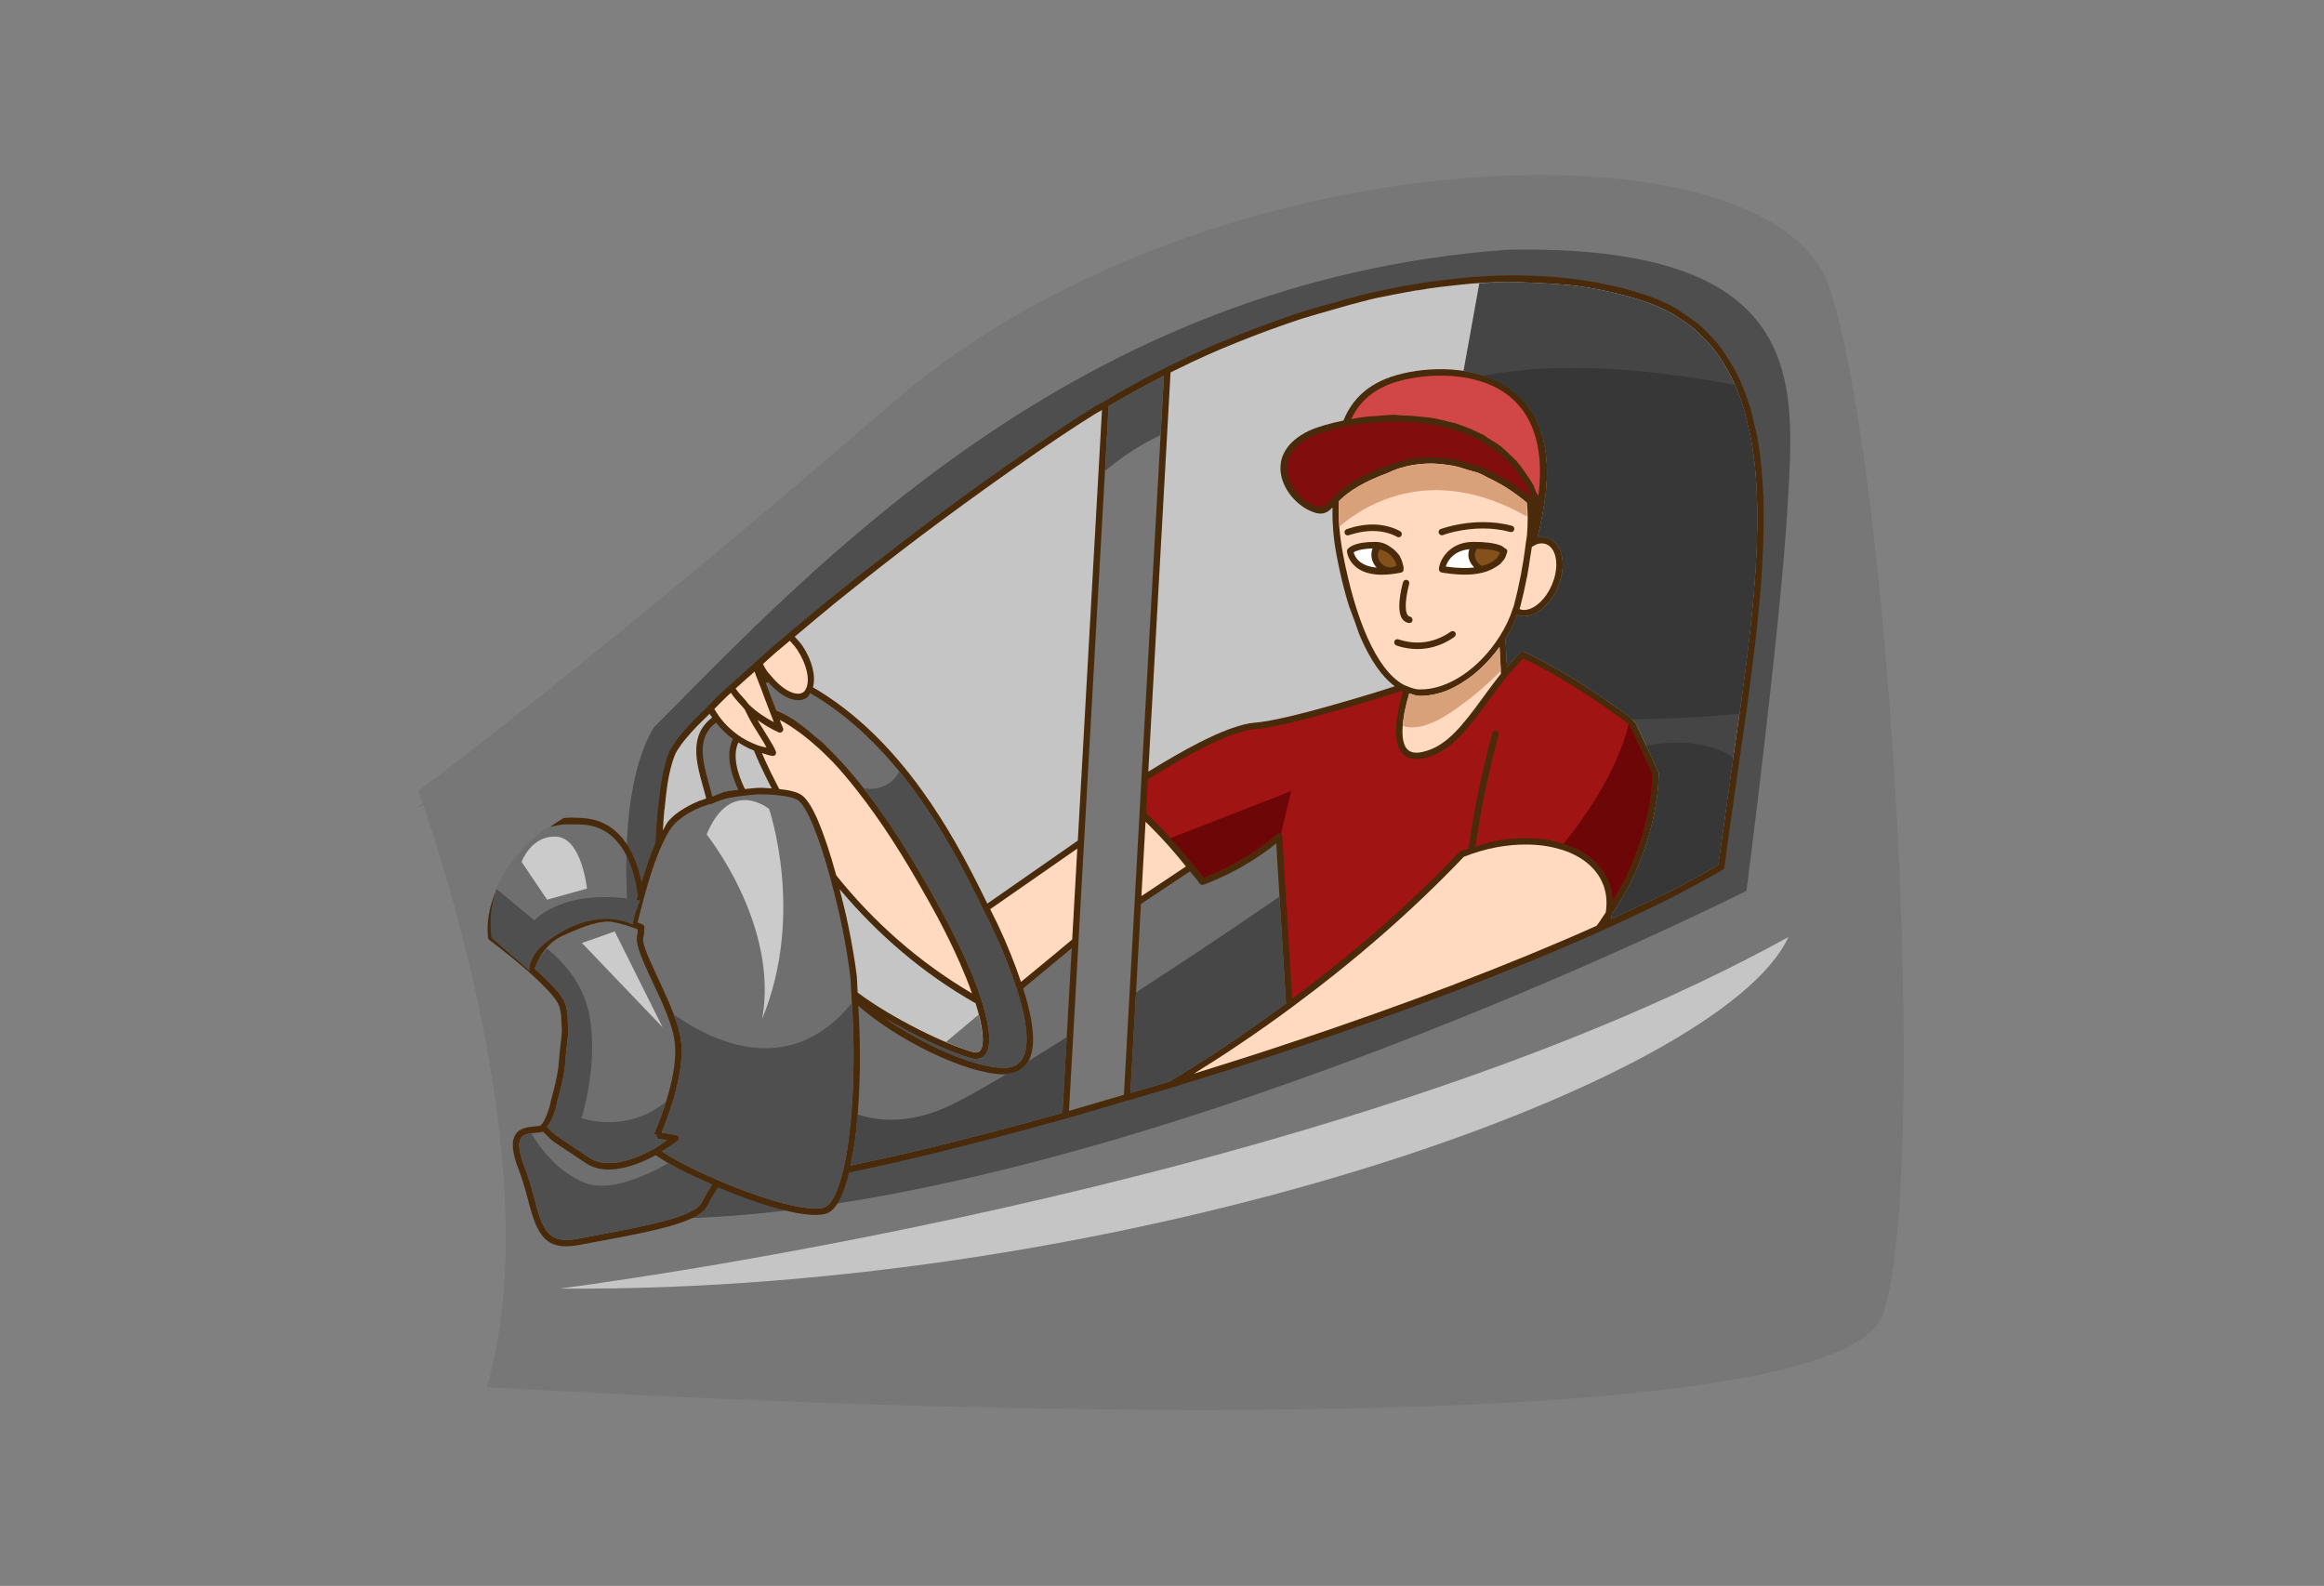
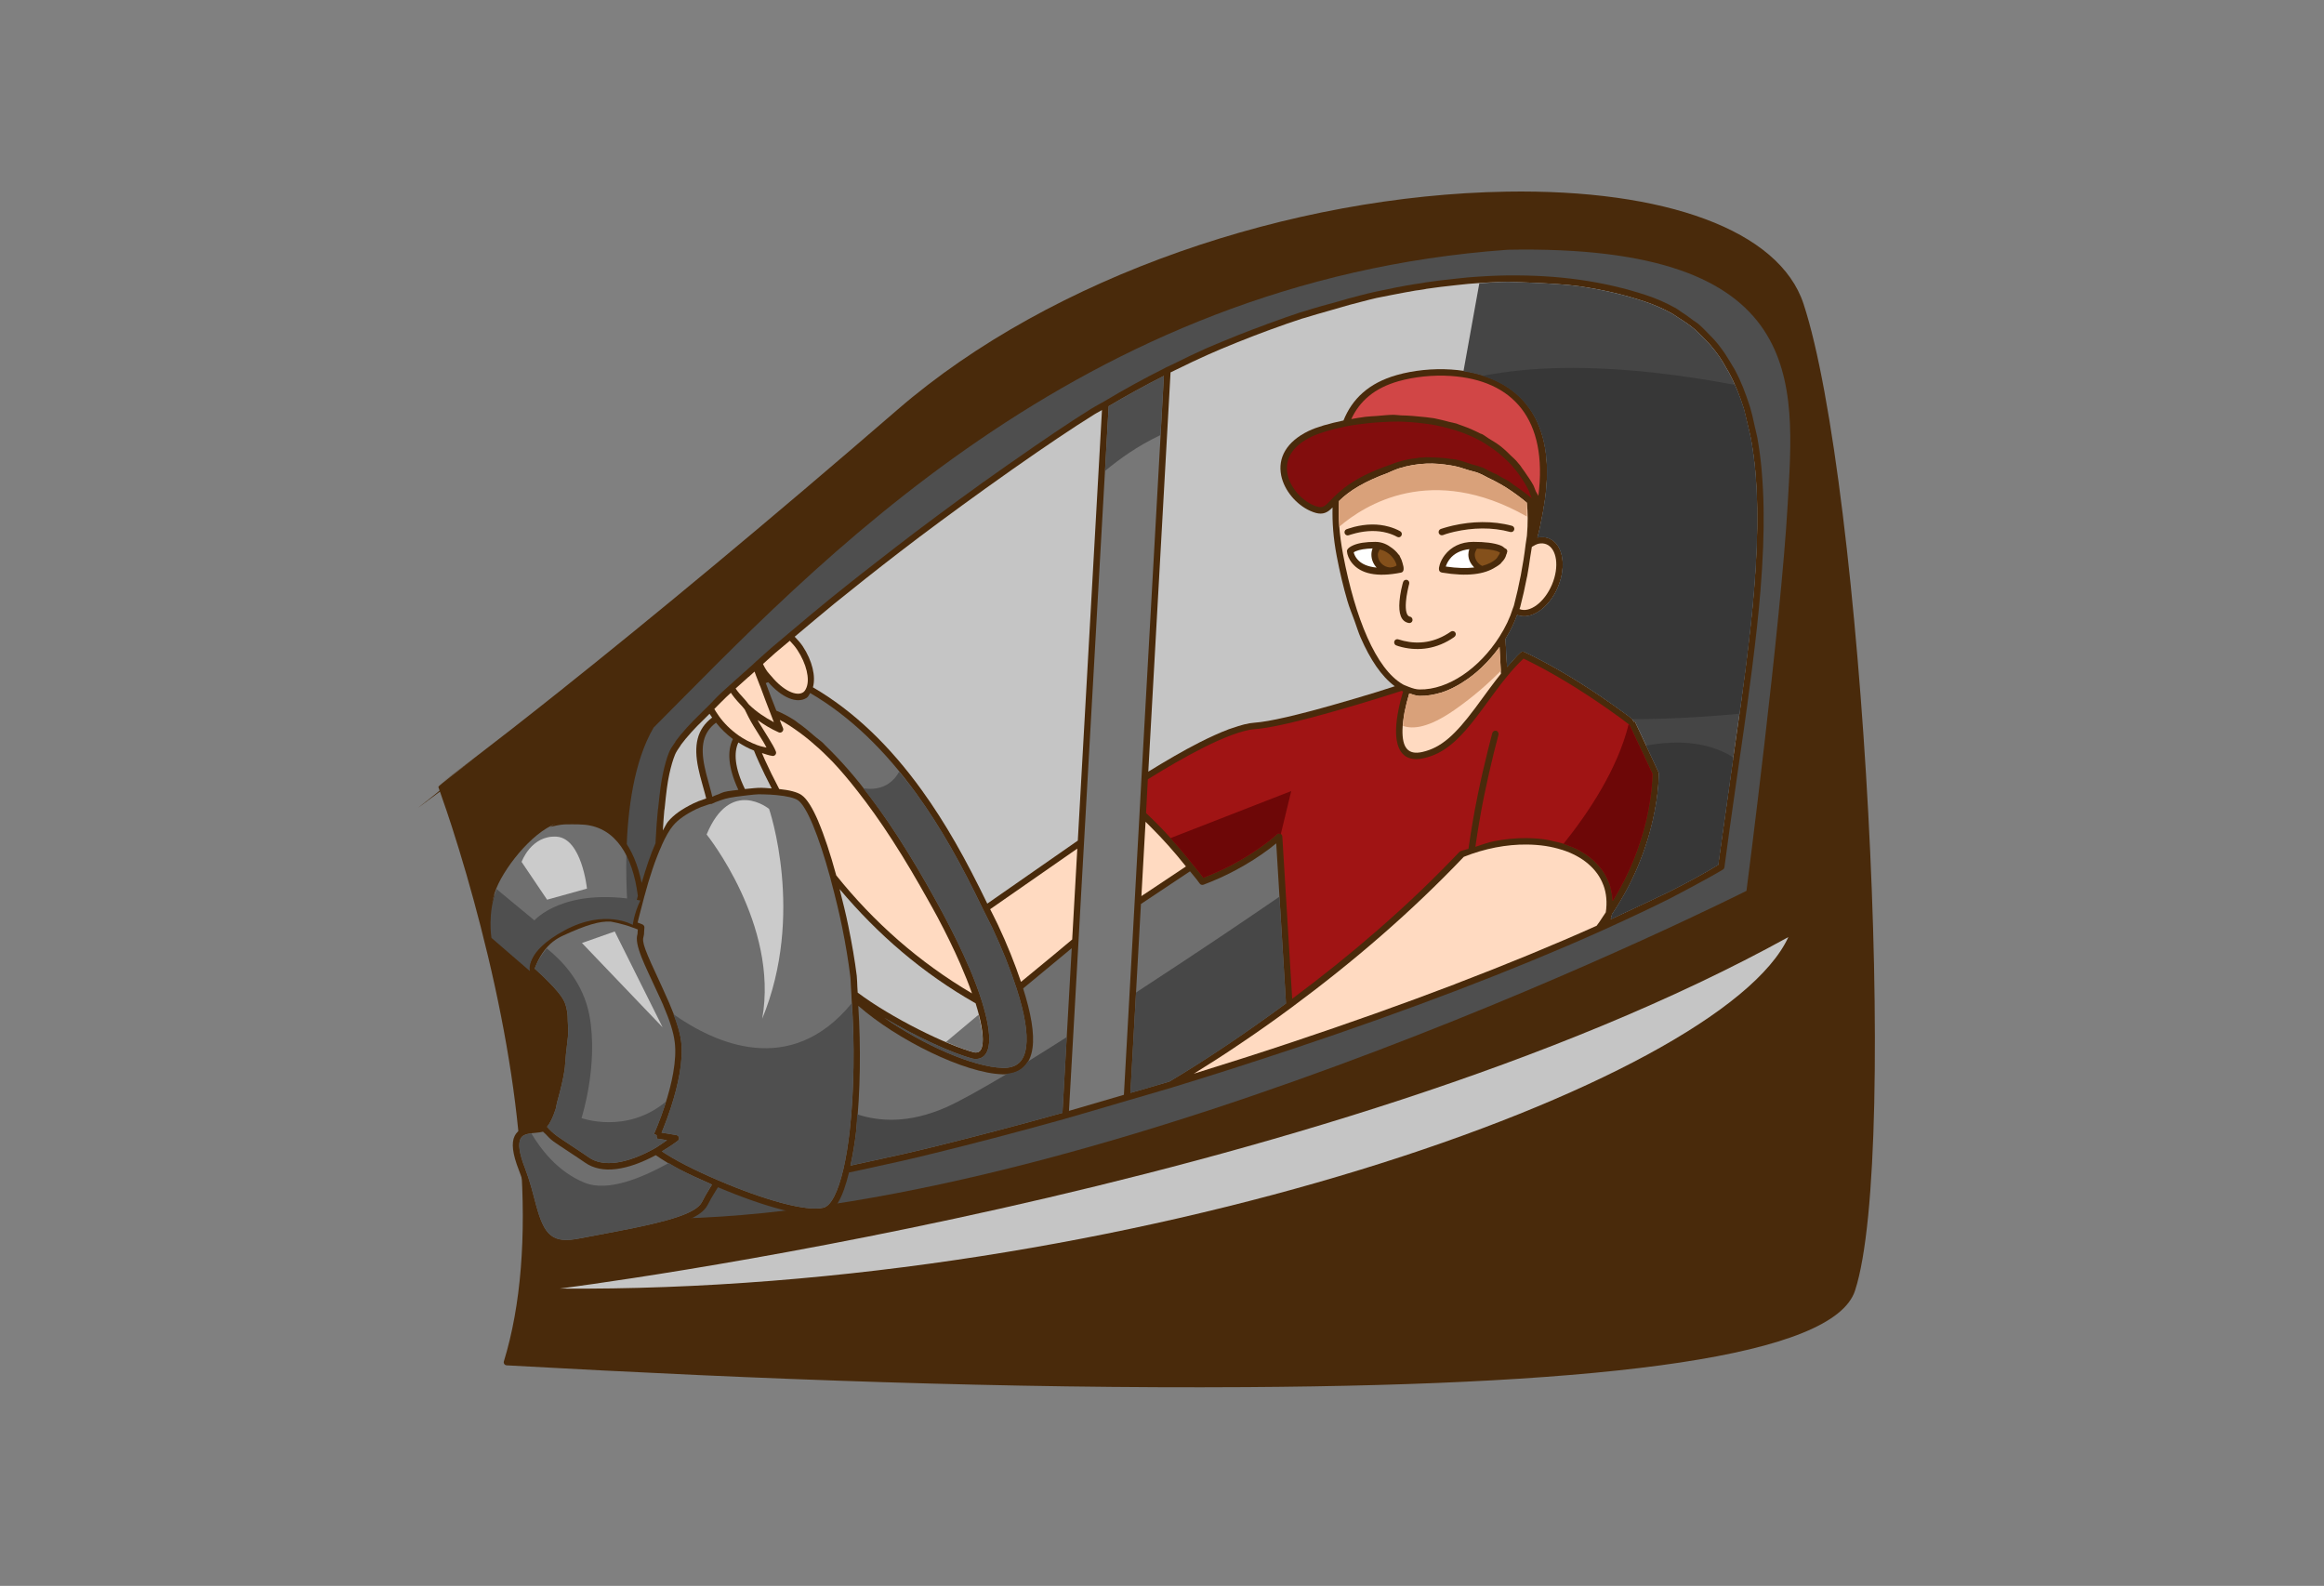
<svg xmlns="http://www.w3.org/2000/svg" xmlns:ns1="http://sodipodi.sourceforge.net/DTD/sodipodi-0.dtd" xmlns:ns2="http://www.inkscape.org/namespaces/inkscape" xmlns:xlink="http://www.w3.org/1999/xlink" id="Ebene_1" data-name="Ebene 1" width="850" height="580" viewBox="0 0 850 580" version="1.1" ns1:docname="driver-12.svg" ns2:version="1.3.2 (091e20e, 2023-11-25, custom)">
  <rect x="0" y="0" width="850" height="580" fill="#808080" stroke="none" />
  <ns1:namedview id="namedview61" pagecolor="#ffffff" bordercolor="#000000" borderopacity="0.25" ns2:showpageshadow="2" ns2:pageopacity="0.0" ns2:pagecheckerboard="0" ns2:deskcolor="#d1d1d1" ns2:zoom="0.90823529" ns2:cx="425" ns2:cy="290.12306" ns2:window-width="1920" ns2:window-height="991" ns2:window-x="-9" ns2:window-y="-9" ns2:window-maximized="1" ns2:current-layer="Ebene_1" />
  <defs id="defs14">
    <linearGradient id="linearGradient66" x1="475.27" y1="-695.83" x2="543.2" y2="-695.83" gradientTransform="translate(0 756.05)" gradientUnits="userSpaceOnUse">
      <stop offset="0" stop-color="#646363" id="stop65" style="stop-color:#e8a829;stop-opacity:1;" />
      <stop offset="1" stop-color="#878787" id="stop66" />
    </linearGradient>
    <linearGradient id="linearGradient64" x1="473.19" y1="-386.42" x2="545.15" y2="-386.42" gradientTransform="translate(0 470.83)" gradientUnits="userSpaceOnUse">
      <stop offset="0" stop-color="#f5897c" id="stop63" style="stop-color:#e8a829;stop-opacity:1;" />
      <stop offset="1" stop-color="#f2a287" id="stop64" />
    </linearGradient>
    <linearGradient id="linearGradient62" x1="475.38" y1="-362.14" x2="542.94" y2="-362.14" gradientTransform="translate(0 470.83)" gradientUnits="userSpaceOnUse">
      <stop offset="0" stop-color="#f8d774" id="stop61" style="stop-color:#d9a60b;stop-opacity:1;" />
      <stop offset="1" stop-color="#f7ec86" id="stop62" />
    </linearGradient>
    <style id="style1">.cls-1{fill:#6e46ae;opacity:0.26;isolation:isolate;}.cls-2{fill:url(#Unbenannter_Verlauf_81);}.cls-3{fill:url(#Unbenannter_Verlauf_81-2);}.cls-4{fill:#3d2a51;}.cls-5{fill:#503965;}.cls-6{fill:#f3f2fa;}.cls-7{fill:url(#Unbenannter_Verlauf_132);}.cls-8{fill:url(#Unbenannter_Verlauf_132-2);}.cls-9{fill:url(#Unbenannter_Verlauf_132-3);}.cls-10{fill:url(#Unbenannter_Verlauf_81-3);}.cls-11{fill:url(#Unbenannter_Verlauf_132-4);}.cls-12{fill:url(#Unbenannter_Verlauf_132-5);}.cls-13{fill:url(#Unbenannter_Verlauf_86);}.cls-14{fill:url(#Unbenannter_Verlauf_86-2);}.cls-15{fill:url(#Unbenannter_Verlauf_132-6);}.cls-16{fill:#beb2d6;}.cls-17{fill:url(#Unbenannter_Verlauf_81-4);}.cls-18{fill:url(#Unbenannter_Verlauf_81-5);}.cls-19{fill:url(#Unbenannter_Verlauf_81-6);}.cls-20{fill:url(#Unbenannter_Verlauf_132-7);}.cls-21{fill:url(#Unbenannter_Verlauf_132-8);}.cls-22{fill:url(#Unbenannter_Verlauf_85);}.cls-23{fill:url(#Unbenannter_Verlauf_132-9);}.cls-24{fill:url(#Unbenannter_Verlauf_86-3);}.cls-25{fill:url(#Unbenannter_Verlauf_86-4);}.cls-26{fill:url(#Unbenannter_Verlauf_132-10);}.cls-27{fill:url(#Unbenannter_Verlauf_81-7);}.cls-28{fill:url(#Unbenannter_Verlauf_132-11);}.cls-29{fill:url(#Unbenannter_Verlauf_81-8);}.cls-30{fill:url(#Unbenannter_Verlauf_39);}.cls-31{fill:url(#Unbenannter_Verlauf_42);}.cls-32{fill:url(#Unbenannter_Verlauf_41);}.cls-33{fill:url(#Unbenannter_Verlauf_39-2);}.cls-34{fill:url(#Unbenannter_Verlauf_42-2);}.cls-35{fill:url(#Unbenannter_Verlauf_41-2);}</style>
    <linearGradient id="Unbenannter_Verlauf_81" x1="645" y1="313.25" x2="646.85" y2="333.36" gradientTransform="matrix(1, 0, 0, -1, 0, 652)" gradientUnits="userSpaceOnUse">
      <stop offset="0" stop-color="#f3f2fa" id="stop1" />
      <stop offset="1" stop-color="#dbdae5" id="stop2" />
    </linearGradient>
    <linearGradient id="Unbenannter_Verlauf_81-2" x1="587.7" y1="317.79" x2="585.68" y2="337.84" xlink:href="#Unbenannter_Verlauf_81" />
    <linearGradient id="Unbenannter_Verlauf_132" x1="510.32" y1="469.9" x2="503.21" y2="441.83" gradientTransform="matrix(1, 0, 0, -1, 0, 652)" gradientUnits="userSpaceOnUse">
      <stop offset="0" stop-color="#f9beb8" id="stop3" />
      <stop offset="1" stop-color="#eaa5a1" id="stop4" />
    </linearGradient>
    <linearGradient id="Unbenannter_Verlauf_132-2" x1="533.93" y1="246.67" x2="518" y2="271.49" xlink:href="#Unbenannter_Verlauf_132" />
    <linearGradient id="Unbenannter_Verlauf_132-3" x1="564.92" y1="219.52" x2="564.62" y2="264.75" xlink:href="#Unbenannter_Verlauf_132" />
    <linearGradient id="Unbenannter_Verlauf_81-3" x1="576.68" y1="351.95" x2="610.55" y2="390.89" xlink:href="#Unbenannter_Verlauf_81" />
    <linearGradient id="Unbenannter_Verlauf_132-4" x1="565.43" y1="500.79" x2="622.14" y2="500.79" xlink:href="#Unbenannter_Verlauf_132" />
    <linearGradient id="Unbenannter_Verlauf_132-5" x1="590.89" y1="529.02" x2="580.11" y2="546.56" xlink:href="#Unbenannter_Verlauf_132" gradientTransform="matrix(0.947,0,0,0.844,32.289,21.713)" />
    <linearGradient id="Unbenannter_Verlauf_86" x1="608.93" y1="393.92" x2="615.17" y2="428" gradientTransform="matrix(1, 0, 0, -1, 0, 652)" gradientUnits="userSpaceOnUse">
      <stop offset="0" stop-color="#beb2d6" id="stop5" />
      <stop offset="1" stop-color="#8877af" id="stop6" />
    </linearGradient>
    <linearGradient id="Unbenannter_Verlauf_86-2" x1="584.06" y1="457.15" x2="601.9" y2="432.35" xlink:href="#Unbenannter_Verlauf_86" />
    <linearGradient id="Unbenannter_Verlauf_132-6" x1="562.83" y1="428.41" x2="525.46" y2="428.18" xlink:href="#Unbenannter_Verlauf_132" />
    <linearGradient id="Unbenannter_Verlauf_81-4" x1="437.09" y1="379.91" x2="436.07" y2="413.81" xlink:href="#Unbenannter_Verlauf_81" />
    <linearGradient id="Unbenannter_Verlauf_81-5" x1="230.84" y1="313.88" x2="232.72" y2="334.39" xlink:href="#Unbenannter_Verlauf_81" />
    <linearGradient id="Unbenannter_Verlauf_81-6" x1="275.32" y1="318.58" x2="273.25" y2="339.08" xlink:href="#Unbenannter_Verlauf_81" />
    <linearGradient id="Unbenannter_Verlauf_132-7" x1="305.32" y1="219.54" x2="305.03" y2="264.88" xlink:href="#Unbenannter_Verlauf_132" />
    <linearGradient id="Unbenannter_Verlauf_132-8" x1="404.85" y1="237.82" x2="382.65" y2="272.43" xlink:href="#Unbenannter_Verlauf_132" />
    <linearGradient id="Unbenannter_Verlauf_85" x1="278.15" y1="494.13" x2="278.04" y2="512.41" gradientTransform="matrix(1, 0, 0, -1, 0, 652)" gradientUnits="userSpaceOnUse">
      <stop offset="0" stop-color="#f9948a" id="stop7" />
      <stop offset="1" stop-color="#ea726c" id="stop8" />
    </linearGradient>
    <linearGradient id="Unbenannter_Verlauf_132-9" x1="347.58" y1="504.07" x2="338.68" y2="468.91" xlink:href="#Unbenannter_Verlauf_132" />
    <linearGradient id="Unbenannter_Verlauf_86-3" x1="357.21" y1="358.12" x2="284.48" y2="328.72" xlink:href="#Unbenannter_Verlauf_86" />
    <linearGradient id="Unbenannter_Verlauf_86-4" x1="283.4" y1="351.27" x2="231.64" y2="293.97" xlink:href="#Unbenannter_Verlauf_86" />
    <linearGradient id="Unbenannter_Verlauf_132-10" x1="298.53" y1="526.13" x2="287.4" y2="544.23" xlink:href="#Unbenannter_Verlauf_132" />
    <linearGradient id="Unbenannter_Verlauf_81-7" x1="288.38" y1="460.25" x2="262.14" y2="426.63" xlink:href="#Unbenannter_Verlauf_81" />
    <linearGradient id="Unbenannter_Verlauf_132-11" x1="304.85" y1="428.86" x2="267.45" y2="428.62" xlink:href="#Unbenannter_Verlauf_132" />
    <linearGradient id="Unbenannter_Verlauf_81-8" x1="434.9" y1="414" x2="434.9" y2="433.67" xlink:href="#Unbenannter_Verlauf_81" />
    <linearGradient id="Unbenannter_Verlauf_39" x1="475.27" y1="-695.83" x2="543.2" y2="-695.83" gradientTransform="translate(0 756.05)" gradientUnits="userSpaceOnUse">
      <stop offset="0" stop-color="#646363" id="stop9" />
      <stop offset="1" stop-color="#878787" id="stop10" />
    </linearGradient>
    <linearGradient id="Unbenannter_Verlauf_42" x1="473.19" y1="-386.42" x2="545.15" y2="-386.42" gradientTransform="translate(0 470.83)" gradientUnits="userSpaceOnUse">
      <stop offset="0" stop-color="#f5897c" id="stop11" style="stop-color:#6b29e8;stop-opacity:1;" />
      <stop offset="1" stop-color="#f2a287" id="stop12" />
    </linearGradient>
    <linearGradient id="Unbenannter_Verlauf_41" x1="475.38" y1="-362.14" x2="542.94" y2="-362.14" gradientTransform="translate(0 470.83)" gradientUnits="userSpaceOnUse">
      <stop offset="0" stop-color="#f8d774" id="stop13" style="stop-color:#9674f8;stop-opacity:1;" />
      <stop offset="1" stop-color="#f7ec86" id="stop14" />
    </linearGradient>
    <linearGradient id="Unbenannter_Verlauf_39-2" x1="-4050.94" y1="-732.53" x2="-3958.14" y2="-732.53" gradientTransform="matrix(-1, 0, 0, 1, -3616.46, 756.05)" xlink:href="#linearGradient66" />
    <linearGradient id="Unbenannter_Verlauf_42-2" x1="-4053.78" y1="-414.26" x2="-3955.46" y2="-414.26" gradientTransform="matrix(-1, 0, 0, 1, -3616.46, 470.83)" xlink:href="#linearGradient64" />
    <linearGradient id="Unbenannter_Verlauf_41-2" x1="-4050.79" y1="-381.08" x2="-3958.46" y2="-381.08" gradientTransform="matrix(-1, 0, 0, 1, -3616.46, 470.83)" xlink:href="#linearGradient62" />
  </defs>
  <title id="title14">driver-12</title>
  <path fill-rule="nonzero" fill="#492a0b" fill-opacity="1" d="m 550.969,70.089 c -78.531,1.32 -166.039,30.758 -222.562,79.609 -47.258,40.848 -88.809,75.309 -124.316,103.578 -12.434,9.891 -23.223,18.301 -32.32,25.25 -3.18,2.43 -9.68,7.34 -10.27,7.77 27.559,-20.438 -0.512,0.273 -1.16,1.422 0,0.129 0.027,0.25 0.078,0.371 0.02,0.047 0.262,0.719 0.371,1.047 -3.652,3.152 -15.601,12.051 0.129,0.371 0.309,0.859 0.57,1.652 0.789,2.301 1.062,3.012 2.25,6.488 3.512,10.398 3.609,11.152 7.188,23.453 10.559,36.57 7.512,29.199 12.762,58.043 14.66,84.992 2.012,28.52 0.16,53.527 -6.141,74.109 -0.219,0.699 0.27,1.418 1,1.461 94.16,5.25 183.062,8.52 270.531,7.969 134.059,-0.84 214.82,-11.379 222.641,-35.281 16.48,-50.398 2.68,-295.539 -18.832,-360.898 -8.879,-26.992 -50.797,-42.02 -108.668,-41.039" id="path306" />
-   <path fill-rule="nonzero" fill="#777777" fill-opacity="1" d="m 558.039,64.046 c 59.461,-1 102.289,14.312 111.129,41.172 22.301,67.758 36.68,323.129 19.648,375.199 -7.617,23.281 -92.188,34.289 -230.098,35.152 -90.762,0.566 -182.98,-2.801 -280.672,-8.23 6.34,-21.512 8.223,-47.363 6.141,-76.762 -1.988,-28.281 -7.469,-58.531 -15.328,-89.121 -3.531,-13.738 -7.332,-26.617 -11.109,-38.297 -1.32,-4.082 -2.551,-7.73 -3.66,-10.891 -0.301,-0.859 -0.793,-2.23 -1.09,-3.051 0.066,-0.039 -0.023,0.008 0.047,-0.039 0.609,-0.453 7.43,-5.562 10.762,-8.102 9.5,-7.27 20.781,-16.07 33.758,-26.398 37.082,-29.52 80.473,-65.52 129.812,-108.172 58.539,-50.578 149.238,-81.078 230.66,-82.461" id="path307" />
  <path fill-rule="nonzero" fill="#6f6f6f" fill-opacity="1" d="m 179.726,343.007 c 0,0 -1.976,-10.508 2.582,-19.848 4.559,-9.34 15.871,-22.262 24.551,-22.711 8.68,-0.441 16.641,2.27 20.09,6.918 3.438,4.66 8.207,11.68 7.398,21.512 -2.57,5.199 -2.918,9.371 -2.918,9.371 0,0 -10.082,-6 -24.922,1.988 -14.84,7.988 -12.68,14.898 -12.68,14.898 l -14.102,-12.129" id="path308" />
  <path fill-rule="nonzero" fill="#4e4e4e" fill-opacity="1" d="m 230.098,338.159 c 0,0 -5.578,-47.312 8.961,-72.062 58.371,-58.59 154.84,-163.469 312.348,-174.758 110.512,-2.152 104.941,48.91 102.434,93.18 -2.512,44.27 -15.07,141.277 -15.07,141.277 0,0 -229.75,115.82 -390.34,119.84 C 236.359,379.417 230.098,338.159 230.098,338.159" id="path309" />
  <path fill-rule="nonzero" fill="#492a0b" fill-opacity="1" d="m 551.637,100.726 c -4.648,0.051 -9.539,0.301 -14.848,0.742 -0.762,0.059 -2.852,0.289 -3.012,0.309 -0.82,0.09 -1.168,0.133 -1.609,0.172 -4.09,0.43 -7.559,0.848 -10.891,1.348 -0.019,0 -0.027,0 -0.051,0 -0.109,0.031 -0.078,0.031 -0.129,0.043 -0.01,0.008 -0.031,0 -0.039,0 -0.031,0.008 -0.109,0.039 -0.129,0.047 -0.953,0.141 -1.871,0.273 -2.832,0.434 -0.051,0.008 -0.289,0.047 -0.309,0.047 -0.012,0 -0.262,0.019 -0.391,0.043 -4.43,0.727 -8.871,1.609 -13.289,2.566 -0.09,0.023 -0.961,0.191 -1.082,0.223 -1.711,0.379 -3.398,0.777 -5.75,1.391 -0.039,0.008 -0.051,0.039 -0.09,0.047 -0.598,0.16 -3.531,0.922 -4.18,1.09 -0.949,0.242 -1.758,0.492 -3.309,0.961 -4.371,1.18 -8.711,2.371 -12.992,3.742 -0.078,0.027 -1.141,0.328 -1.219,0.348 -3.469,1.133 -6.91,2.371 -11.762,4.141 -0.059,0.012 -0.098,0.019 -0.168,0.039 -0.031,0.012 -0.031,-0.008 -0.051,0 -0.199,0.082 -0.211,0.09 -0.211,0.09 -0.027,0.012 -0.07,0.031 -0.09,0.043 -0.01,0.008 -0.039,0.039 -0.039,0.047 -3.73,1.363 -7.059,2.613 -10.199,3.871 -0.129,0.051 -8.961,3.621 -11.98,4.969 -3.75,1.672 -7.41,3.441 -12.539,5.973 -0.25,0.121 -1.672,0.77 -1.961,0.91 -0.07,0.051 -0.039,0.008 -0.09,0.051 -0.051,0.019 -0.148,0.09 -0.219,0.129 -7.731,3.879 -15.223,7.988 -22.43,12.32 -0.57,0.34 -1.07,0.59 -2.141,1.18 -0.031,0.019 -1.922,1.09 -2.609,1.52 -8.184,5.109 -17.48,11.398 -29.75,20 -0.062,0.039 -0.453,0.289 -0.531,0.352 -2.762,1.938 -9.332,6.59 -9.492,6.707 -11.789,8.473 -22.02,16.082 -31.668,23.52 -8.512,6.551 -16.531,12.84 -23.961,18.863 -4.621,3.75 -8.5,6.977 -15.34,12.77 -0.691,0.59 -5.371,4.5 -6.309,5.309 -0.902,0.77 -1.543,1.352 -2.883,2.57 0,0.012 -1.508,1.371 -2.18,1.961 -0.01,0.008 -0.027,0.027 -0.039,0.051 -0.031,0.019 -0.051,0.008 -0.09,0.039 -0.168,0.16 -0.949,0.879 -1.078,1 -0.023,0.008 0.01,0.027 0,0.039 -0.59,0.52 -3.281,2.941 -3.363,3.012 0,0 -0.039,0.039 -0.039,0.039 -0.01,0.008 -0.039,-0.012 -0.051,0 -0.01,0.008 -0.019,0.031 -0.039,0.051 -2.531,2.25 -5.289,4.738 -5.531,4.957 -0.297,0.281 -2.269,2.031 -2.617,2.363 -1.062,0.988 -1.801,1.699 -3.223,3.18 -0.01,0 0.012,0.027 0,0.039 -0.027,0.031 -1.348,1.391 -1.918,1.961 -0.531,0.527 -1.992,1.949 -2,1.957 -3.109,3.062 -4.449,4.422 -5.711,5.84 -1.77,1.992 -3.121,3.602 -4.141,5.012 -0.047,0.16 -0.01,0.059 -0.039,0.172 -1.09,1.52 -1.879,2.777 -2.309,3.828 -0.82,2.02 -1.52,4.469 -2.18,7.5 -0.703,3.25 -1.152,6.531 -1.781,12.762 -0.012,0.039 -0.082,0.438 -0.09,0.566 0,0 -0.031,0.172 -0.039,0.262 -0.34,3.441 -0.582,6.832 -0.793,10.891 0,0.098 -0.039,0.711 -0.039,0.781 0,0.078 0,0.359 0,0.398 -0.01,0 0,0.031 0,0.039 -1.828,4.031 -3.488,9.082 -5.098,14.59 -2.68,-13.18 -9.18,-22.508 -20.473,-23.648 -2.777,-0.281 -5.457,-0.332 -8.02,-0.129 0,0 -2.02,1.16 -4.961,3.258 1.641,-0.379 3.32,-0.77 5.141,-0.91 0,0 4.93,-0.141 7.582,0.129 11.188,1.133 17.488,11.301 19.34,26.012 -0.289,1.07 -1.539,5.77 -1.789,6.75 -0.191,0.789 -0.363,1.488 -0.523,2.219 -3.129,-1.16 -5.238,-1.789 -7.449,-1.918 -4.449,-0.262 -9.73,1.219 -18.688,5.359 -1.363,0.629 -2.602,1.398 -3.742,2.27 -0.82,0.609 -1.551,1.359 -2.269,2.09 -0.238,0.25 -0.512,0.469 -0.738,0.742 -0.902,1.008 -1.672,2.148 -2.391,3.348 -0.019,0.019 -0.043,0.031 -0.051,0.051 -0.742,1.23 -1.379,2.578 -1.961,4 -2.898,-2.52 -6,-5.059 -9.098,-7.488 -0.98,-0.773 -3.16,-2.434 -3.75,-2.871 -0.562,-5.832 -0.461,-11 0.219,-15.602 -1.98,4.922 -3.18,10.332 -2.57,16.34 0.031,0.332 0.211,0.633 0.48,0.82 0.199,0.16 3.039,2.332 4.141,3.18 3.117,2.449 6.23,4.973 9.141,7.5 0.367,0.32 0.738,0.641 1.09,0.949 2.277,2.023 4.039,3.672 5.617,5.32 2.5,2.531 4.133,4.5 5.062,6.141 0.488,0.879 0.867,2.199 1.129,3.922 0.102,0.648 0.129,1.258 0.168,2.699 0.012,0.168 0.043,0.781 0.051,0.961 0.012,0.289 0.082,0.988 0.082,1 0.051,0.59 0.051,0.859 0.051,1.219 -0.012,1.57 -0.16,2.879 -0.57,6.191 -0.062,0.508 -0.223,1.938 -0.262,2.309 -0.078,0.719 -0.129,1.262 -0.219,2.519 -0.019,0.32 -0.031,0.48 -0.043,0.66 -0.098,1.289 -0.199,2.18 -0.348,3.09 -0.559,3.402 -1.199,6.121 -2.481,10.801 -0.102,0.34 -0.148,0.648 -0.27,1.27 0,0.039 -0.219,1.012 -0.301,1.262 -1.129,3.617 -2.281,6.039 -3.051,6.578 -0.059,0.129 0.012,0.031 -0.039,0.129 -0.09,0.082 -0.191,0.133 -0.262,0.223 -0.469,0.098 -0.93,0.16 -1.957,0.258 -0.762,0.07 -0.949,0.09 -1.312,0.133 -3.129,0.367 -5.07,1.207 -6.137,3.348 -1.281,2.551 -0.812,6.539 1.52,12.512 0.848,2.16 1.57,4.41 2.309,7.008 0.441,1.539 1.809,6.711 1.738,6.449 3.352,12.332 7.281,16.07 18.82,13.762 1.102,-0.219 12.031,-2.25 13.242,-2.481 21.02,-3.988 30.41,-6.941 32.98,-12.07 0.75,-1.488 1.539,-2.859 2.828,-4.961 0.102,-0.168 0.539,-0.828 0.922,-1.438 17.289,7.32 32.527,11.418 39.199,9.758 2.879,-0.719 5.109,-3.887 6.969,-9.148 0.012,-0.012 0,-0.031 0,-0.039 0.621,-1.75 1.199,-3.762 1.742,-5.973 1.109,-0.238 2.731,-0.57 2.75,-0.57 13.637,-2.938 19.828,-4.359 27.969,-6.359 15.719,-3.867 31.84,-8.09 47.91,-12.59 0.09,-0.019 0.758,-0.231 0.828,-0.258 0.023,0 0.031,0 0.051,0 0.039,-0.012 8.23,-2.352 16.77,-4.883 0.203,-0.059 3.68,-1.09 5.75,-1.699 1.75,-0.508 13.5,-3.91 15.941,-4.66 14.101,-4.301 28.668,-8.957 44.391,-14.199 42.301,-14.102 81.098,-28.918 112.301,-42.91 0.219,-0.098 2.598,-1.168 2.699,-1.219 0.019,-0.012 0.027,-0.031 0.051,-0.039 0.07,-0.031 0.109,-0.023 0.168,-0.051 0.02,0 0.031,-0.031 0.051,-0.039 8.68,-3.941 16.25,-7.523 22.949,-10.891 0.031,-0.012 13.859,-7.23 19.039,-10.41 0.301,-0.191 0.519,-0.48 0.57,-0.832 1.152,-8.738 2.301,-17.039 4.223,-30.359 0.01,-0.031 0,-0.019 0,-0.051 2.969,-20.59 3.098,-21.359 4.137,-28.957 0.621,-4.543 1.211,-9.062 1.742,-13.25 1.469,-11.641 2.43,-20.461 3.098,-28.75 0.891,-11.121 1.274,-20.902 1.133,-29.883 -0.082,-4.719 -0.312,-9.32 -0.699,-13.719 v -0.129 c -0.363,-4.07 -0.883,-8.043 -1.57,-11.941 -0.133,-0.73 -0.27,-1.281 -0.562,-2.48 -0.01,-0.051 -0.379,-1.629 -0.398,-1.699 -0.762,-3.539 -1.16,-5.219 -1.742,-7.148 -0.227,-0.781 -0.449,-1.41 -0.91,-2.703 -0.01,-0.008 -0.367,-1.059 -0.398,-1.129 -0.809,-2.32 -1.668,-4.449 -2.609,-6.488 -0.48,-1.043 -0.981,-2.023 -1.781,-3.531 -0.129,-0.23 -0.27,-0.43 -0.399,-0.648 -0.121,-0.203 -2.129,-3.621 -3.051,-4.973 -0.769,-1.121 -1.551,-2.211 -2.352,-3.219 -1.25,-1.57 -2.66,-3.09 -4.399,-4.789 -0.199,-0.203 -0.762,-0.762 -0.781,-0.793 -0.91,-0.918 -1.379,-1.367 -1.957,-1.867 -0.34,-0.293 -0.59,-0.492 -1.223,-0.922 -0.01,0 -0.66,-0.398 -0.867,-0.559 -0.023,-0.012 -0.031,-0.031 -0.051,-0.051 -0.121,-0.09 -0.262,-0.211 -0.391,-0.301 -1.781,-1.32 -2.66,-1.961 -3.789,-2.66 -0.25,-0.148 -0.442,-0.301 -0.871,-0.609 -0.012,-0.008 -0.981,-0.699 -1.441,-0.961 -0.027,-0.008 -0.027,0 -0.039,0 -3.359,-1.859 -6.781,-3.391 -10.461,-4.609 -7.82,-2.609 -16.07,-4.508 -24.648,-5.711 -8.301,-1.16 -16.969,-1.668 -26.012,-1.57" id="path310" />
  <path fill-rule="nonzero" fill="#c5c5c5" fill-opacity="1" d="m 551.637,103.077 c 0,0 17.492,0.43 25.66,1.57 8.441,1.191 16.543,3.059 24.223,5.621 3.527,1.18 6.879,2.648 10.109,4.438 0.348,0.203 0.609,0.363 1.219,0.793 0.012,0.008 0.75,0.508 1.039,0.699 2.453,1.527 4.391,2.891 6.062,4.309 0.508,0.441 0.918,0.832 1.777,1.699 0.031,0.019 0.57,0.57 0.793,0.781 1.668,1.641 3.039,3.129 4.219,4.621 0.769,0.961 1.531,1.969 2.269,3.051 0.871,1.277 1.699,2.688 2.648,4.398 0.203,0.352 0.422,0.68 0.613,1.039 0.789,1.473 1.25,2.371 1.699,3.359 0.898,1.953 1.781,4.051 2.57,6.312 0.098,0.289 1.051,3.008 1.27,3.75 0.191,0.66 0.32,1.207 0.609,2.48 0.012,0.039 0.031,0.098 0.039,0.129 0.07,0.281 1.43,6.07 1.441,6.098 0.231,1.043 0.449,1.98 0.519,2.363 0.68,3.82 1.211,7.688 1.57,11.707 0,0.023 0,0.023 0,0.051 0.391,4.41 0.621,8.922 0.699,13.59 0.141,8.891 -0.25,18.652 -1.141,29.711 -0.66,8.238 -1.629,17.059 -3.09,28.66 -0.527,4.18 -1.117,8.629 -1.738,13.16 -1.039,7.52 -7.039,49.48 -8.281,58.809 -5.039,3.07 -11.059,6.383 -18.301,10.02 -0.01,0 -12.297,5.883 -20.988,9.891 0.141,-0.609 0.379,-1.27 0.48,-1.828 1.82,-2.711 3.488,-5.473 5.008,-8.242 0.02,-0.039 0.062,-0.078 0.082,-0.129 1.551,-2.828 2.91,-5.699 4.141,-8.578 0.019,-0.031 0.027,-0.062 0.047,-0.09 2.492,-5.832 4.371,-11.73 5.703,-17.641 0.949,-4.23 1.547,-8.18 1.879,-11.762 0.109,-1.301 0.168,-2.5 0.211,-3.531 0.027,-0.68 0.051,-1.18 0.051,-1.527 0,-0.039 0,-0.031 0,-0.039 0,-0.152 -0.062,-0.32 -0.133,-0.48 l -8.668,-18.512 -0.391,0.172 c -0.281,-0.48 -0.551,-1.09 -0.832,-1.312 -0.727,-0.551 -1.578,-1.168 -2.527,-1.867 -2.711,-1.992 -5.742,-4.152 -9.02,-6.363 -9.363,-6.309 -18.781,-11.867 -27.703,-16.07 -0.43,-0.207 -0.957,-0.148 -1.309,0.172 -1.629,1.5 -3.289,3.441 -4.961,5.359 -0.18,-3.41 -0.488,-8.668 -0.57,-10.238 1.84,-2.941 3.242,-5.883 4.269,-8.75 5.141,2.02 11.684,-2.57 14.902,-10.152 3.238,-7.648 1.98,-15.668 -3.18,-17.859 -1.32,-0.559 -2.742,-0.648 -4.231,-0.348 -0.031,0 -0.059,0.039 -0.09,0.039 0.668,-2.371 1.109,-4.301 1.789,-8.012 0.012,-0.07 0.262,-1.359 0.352,-1.828 0,-0.031 0,-0.062 0,-0.09 0,-0.043 0,-0.019 0,-0.043 6.098,-32.848 -8.312,-49.816 -33.68,-51.488 -6.769,-0.449 -13.82,0.309 -19.82,2 -10.359,2.91 -16.422,8.809 -19.562,16.641 -5.367,1.121 -9.828,2.418 -12.758,3.828 -8.051,3.891 -11.34,9.793 -10.02,16.301 1.109,5.441 5.5,10.652 10.629,12.93 3.019,1.352 4.941,1.32 6.84,-0.078 0.391,-0.293 0.828,-0.723 1.309,-1.18 -0.117,5.34 0.231,11 1.52,17.77 1.102,5.77 2.402,11.219 3.883,16.301 0.77,2.66 1.73,4.879 2.609,7.309 0.758,2.09 1.441,4.352 2.269,6.23 3.488,7.988 7.621,14.16 12.371,17.688 0.039,0.031 0.09,0.062 0.129,0.09 -2.019,0.652 -4.019,1.312 -6.668,2.133 -5.082,1.57 -10.223,3.07 -15.203,4.488 -13.617,3.891 -24.07,6.352 -29.488,6.711 -2.242,0.141 -5.012,0.879 -8.191,2 -0.27,0.102 -0.5,0.16 -0.777,0.262 -0.141,0.047 -0.25,0.078 -0.402,0.129 -3.25,1.23 -6.918,2.891 -10.93,4.93 -5.781,2.941 -11.961,6.57 -18.508,10.578 l 8.137,-146.02 c 0.133,-0.059 0.352,-0.168 0.352,-0.168 0.48,-0.223 0.73,-0.352 1,-0.48 5.109,-2.52 8.738,-4.23 12.461,-5.879 2.981,-1.332 5.488,-2.402 10.891,-4.582 0.047,-0.019 0.078,-0.019 0.129,-0.039 0.25,-0.102 0.68,-0.27 0.871,-0.352 3.117,-1.25 6.41,-2.52 10.109,-3.879 0.078,-0.031 0.258,-0.082 0.258,-0.082 0.062,-0.027 0.082,-0.039 0.09,-0.047 0,0 0.211,-0.082 0.223,-0.082 4.82,-1.77 8.23,-2.938 11.668,-4.059 0.039,-0.012 1.082,-0.301 1.219,-0.34 2.844,-0.91 5.75,-1.699 8.633,-2.531 0.051,-0.008 6.66,-1.941 7.578,-2.18 0.699,-0.18 3.723,-0.969 4.18,-1.09 2.383,-0.621 4.062,-1.059 5.75,-1.441 0.09,-0.019 9.801,-1.969 14.203,-2.699 0.047,0 0.398,-0.059 0.609,-0.078 0.047,-0.012 0.01,0 0.09,0 1.008,-0.172 2.019,-0.332 3,-0.48 0.051,-0.012 0.09,-0.039 0.129,-0.051 3.328,-0.5 6.789,-0.922 10.852,-1.352 0.449,-0.039 3.797,-0.418 4.527,-0.477 5.269,-0.434 10.09,-0.691 14.68,-0.742" id="path311" />
  <path fill-rule="nonzero" fill="#777777" fill-opacity="1" d="m 425.699,137.448 -8.191,146.758 c -0.109,2.02 -0.738,13.512 -0.738,13.512 0,0.008 0,0.031 0,0.039 l -1.781,32.199 -3.922,70.441 c -2.039,0.602 -14.578,4.301 -20.09,5.879 l 3.492,-62.039 c 0.031,-0.512 0.461,-8.57 0.91,-16.512 l 10.109,-179.168 c 6.512,-3.891 13.27,-7.582 20.211,-11.109" id="path312" />
  <path fill-rule="nonzero" fill="#d14646" fill-opacity="1" d="m 530.598,137.499 c 22.699,1.488 35.629,15.777 32.059,43.859 -0.238,-0.59 -0.648,-1.031 -0.906,-1.609 -0.371,-0.773 -0.551,-1.57 -0.961,-2.352 -0.172,-0.32 -0.312,-0.551 -0.609,-1.039 -0.023,-0.039 -0.274,-0.441 -0.352,-0.57 -0.391,-0.672 -0.852,-1.242 -1.262,-1.871 -0.609,-0.949 -1.25,-1.871 -1.918,-2.75 -0.191,-0.25 -0.332,-0.539 -0.519,-0.781 -0.039,-0.047 -1.16,-1.418 -1.57,-1.879 -0.609,-0.668 -1.34,-1.27 -2,-1.91 -0.852,-0.828 -1.66,-1.68 -2.57,-2.438 -0.129,-0.113 -1.031,-0.871 -1.27,-1.051 -1.41,-1.082 -2.891,-1.93 -4.351,-2.832 -0.719,-0.43 -1.34,-0.988 -2.09,-1.391 -0.059,-0.027 -0.121,-0.059 -0.18,-0.09 -0.051,-0.027 -0.098,-0.047 -0.09,-0.039 -0.121,-0.07 -0.219,-0.109 -0.34,-0.129 -0.031,-0.019 -0.07,0.008 -0.09,0 -2.148,-1.109 -4.34,-2.082 -6.578,-2.879 -0.363,-0.133 -0.793,-0.293 -1.262,-0.441 -0.352,-0.109 -0.648,-0.281 -1.012,-0.391 -0.887,-0.27 -1.867,-0.41 -2.777,-0.648 -0.84,-0.223 -1.691,-0.473 -2.531,-0.652 -0.129,-0.027 -2.078,-0.5 -2.699,-0.609 -0.172,-0.031 -0.402,-0.07 -0.57,-0.09 -0.891,-0.148 -1.801,-0.23 -2.699,-0.348 -0.371,-0.051 -0.641,-0.043 -1,-0.094 -2.633,-0.297 -5.281,-0.508 -7.973,-0.559 -0.867,-0.031 -1.91,-0.219 -2.75,-0.219 -1.719,0.008 -3.867,0.238 -5.75,0.391 -0.129,0.008 -0.258,0.027 -0.387,0.039 -1.391,0.121 -2.391,0.098 -4.184,0.309 -2.008,0.262 -3.578,0.539 -5.18,0.832 3.023,-6.473 8.34,-11.332 17.332,-13.859 5.75,-1.613 12.531,-2.34 19.039,-1.91" id="path313" />
  <path fill-rule="nonzero" fill="#c5c5c5" fill-opacity="1" d="m 403.047,149.956 -8.84,157.473 -33.109,23.047 c -7.918,-16.348 -15.121,-29.227 -23.918,-41.43 -11.723,-16.258 -24.863,-28.949 -39.852,-37.68 1.102,-3.98 -0.219,-9.688 -3.711,-14.988 -0.82,-1.242 -1.879,-2.371 -2.961,-3.52 5.371,-4.5 11.344,-9.531 14.422,-12.031 7.41,-6 15.379,-12.32 23.871,-18.859 9.629,-7.422 19.898,-14.969 31.668,-23.441 0.16,-0.109 9.851,-7 9.93,-7.051 12.25,-8.578 21.543,-14.84 29.672,-19.906 0.641,-0.402 1.238,-0.711 2.481,-1.402 0.01,0 0.277,-0.168 0.348,-0.211" id="path314" />
  <path fill-rule="nonzero" fill="#820d0d" fill-opacity="1" d="m 511.387,154.179 c 3,0.07 6.09,0.25 9.711,0.738 0.231,0.031 1.422,0.18 2.309,0.309 2.32,0.383 4.562,0.922 6.75,1.523 0.531,0.148 1.051,0.27 1.57,0.438 0.09,0.031 0.59,0.18 1,0.301 3.231,1.051 6.231,2.352 9.024,3.879 0.629,0.352 1.25,0.793 1.879,1.18 2.078,1.281 4.027,2.723 5.828,4.312 1.191,1.027 2.332,2.09 3.359,3.219 0.371,0.41 0.684,0.801 1.301,1.57 0.051,0.059 0.141,0.172 0.18,0.219 1.281,1.59 2.461,3.301 3.531,5.141 0.078,0.141 0.731,1.25 0.871,1.52 0.641,1.223 1,2.449 1.52,3.66 -1.582,-1.328 -3.199,-2.539 -5.312,-4 -0.039,-0.027 -0.758,-0.52 -1.219,-0.828 -0.01,-0.012 -0.039,0 -0.051,0 -0.078,-0.062 -0.148,-0.141 -0.207,-0.18 -0.031,-0.019 -0.07,-0.062 -0.09,-0.082 -0.023,-0.008 -0.031,-0.039 -0.043,-0.051 -0.059,-0.039 -0.117,-0.09 -0.18,-0.129 0,0 -0.34,-0.27 -0.52,-0.391 -0.039,-0.019 -0.098,-0.07 -0.129,-0.09 -0.27,-0.168 -0.519,-0.391 -0.789,-0.559 -0.703,-0.449 -1.461,-0.719 -2.172,-1.141 -0.258,-0.141 -0.32,-0.18 -0.609,-0.352 -0.211,-0.109 -0.219,-0.16 -0.398,-0.258 -0.012,-0.012 -0.023,0.019 -0.043,0 -0.027,-0.019 0,-0.012 -0.039,-0.039 -0.031,-0.031 -0.012,-0.012 -0.051,-0.043 -0.117,-0.07 -1.008,-0.578 -1.09,-0.609 -0.219,-0.117 -0.43,-0.188 -0.82,-0.348 -0.02,-0.012 -0.309,-0.141 -0.48,-0.223 -0.078,-0.047 -0.07,-0.027 -0.09,-0.039 -0.047,-0.039 -0.01,0.012 -0.09,-0.051 -0.027,-0.019 0,-0.008 -0.039,-0.039 -0.32,-0.16 -0.66,-0.301 -1.051,-0.48 -0.828,-0.391 -1.59,-0.918 -2.43,-1.258 -0.27,-0.113 -0.559,-0.16 -0.828,-0.262 -0.062,-0.031 -0.16,-0.07 -0.223,-0.09 -0.828,-0.328 -1.859,-0.5 -2.738,-0.789 -2.09,-0.68 -4.16,-1.461 -6.32,-1.871 -0.102,-0.019 -0.211,0.019 -0.308,0 -0.102,-0.019 -0.203,-0.031 -0.301,-0.039 -0.191,-0.039 -0.41,-0.082 -0.48,-0.09 -0.031,0 -0.019,0 -0.039,0 -0.039,0 -0.019,0 -0.051,0 -0.211,-0.019 -0.25,0 -0.262,0 -2.18,-0.359 -4.5,-0.551 -7.008,-0.57 -0.051,0 -0.129,0 -0.129,0 -0.184,0 -0.691,-0.039 -0.703,-0.039 -0.648,-0.051 -0.938,-0.062 -1.348,-0.043 -0.211,0.012 -0.371,0.031 -0.699,0.082 -0.172,0.019 -0.351,0.031 -0.523,0.051 -0.098,0 -0.219,0 -0.348,0 0,0 -0.539,-0.031 -0.781,0 -0.258,0.019 -0.43,0.07 -0.828,0.168 0,0 -0.41,0.07 -0.52,0.09 -0.543,0.07 -1.082,0.082 -1.621,0.172 -1.75,0.309 -3.492,0.719 -5.219,1.27 -0.402,0.121 -0.691,0.219 -1.223,0.43 -0.199,0.078 -0.68,0.258 -0.828,0.309 -0.07,0.019 -0.172,0.082 -0.172,0.082 -7.711,2.629 -13.059,5.41 -17.211,8.629 -1.359,1.059 -2.598,2.16 -3.75,3.309 -0.01,0.012 -0.027,0.031 -0.039,0.043 -0.019,0.019 -0.027,0.027 -0.039,0.047 -0.09,0.09 -1.539,1.57 -1.75,1.781 -0.539,0.559 -0.941,0.91 -1.301,1.18 -1.149,0.84 -2.18,0.852 -4.488,-0.168 -4.461,-1.992 -8.332,-6.57 -9.281,-11.242 -1.101,-5.398 1.629,-10.289 8.762,-13.73 2.828,-1.359 7.226,-2.668 12.719,-3.789 2.781,-0.559 5.66,-0.91 8.531,-1.211 1.617,-0.18 2.809,-0.219 4.098,-0.309 2.121,-0.129 4.242,-0.238 6.359,-0.219" id="path315" />
  <path fill-rule="nonzero" fill="#ffdac1" fill-opacity="1" d="m 521.629,169.558 c 3.039,-0.141 6,0.168 8.93,0.648 0.051,0.012 0.109,-0.008 0.168,0 0.031,0.012 0.062,0.043 0.09,0.051 0.172,0.031 0.461,0.062 0.562,0.082 0.039,0.008 0.019,0 0.051,0 2.098,0.398 3.879,1.039 5.75,1.617 1.18,0.371 2.41,0.582 3.57,1.043 0.438,0.18 0.816,0.34 1.609,0.738 0.09,0.039 0.18,0.09 0.258,0.129 0.539,0.242 1.039,0.57 1.57,0.832 1.59,0.758 3.18,1.527 4.711,2.438 0.711,0.41 1.149,0.672 1.781,1.051 2.688,1.711 5.277,3.582 7.758,5.66 0.402,3.539 0.43,7.5 0.039,12.062 -0.019,0.199 -0.047,0.379 -0.09,0.609 -0.039,0.289 -0.34,2.148 -0.387,2.57 -0.852,7.297 -2.383,15.137 -4.274,22.348 -0.039,0.152 -0.078,0.281 -0.219,0.609 0,0.023 -0.199,0.512 -0.258,0.703 -1,3.227 -2.633,6.668 -4.793,10.059 -7.348,11.578 -18.75,19.531 -29.27,19.34 -1.23,-0.019 -2.359,-0.328 -4.18,-1.039 -0.141,-0.062 -0.508,-0.223 -0.531,-0.223 -0.617,-0.227 -0.91,-0.348 -1.219,-0.52 -0.01,-0.008 -0.031,0 -0.039,0 -0.051,-0.039 -0.082,-0.059 -0.129,-0.09 -9.863,-5.648 -17.434,-24.258 -21.832,-47.348 -1.449,-7.633 -1.84,-13.859 -1.52,-19.691 4,-3.961 9.551,-7.211 17.898,-10.281 0.723,-0.27 1.113,-0.57 1.883,-0.828 0.07,-0.019 0.219,-0.09 0.207,-0.09 0.082,-0.031 0.5,-0.199 0.883,-0.352 0.019,0 0.758,-0.289 1.078,-0.391 3.269,-1.02 6.551,-1.59 9.941,-1.738" id="path316" />
  <path fill-rule="nonzero" fill="#492a0b" fill-opacity="1" d="m 560.789,185.937 c 0.418,0.383 1.008,0.891 1.219,1.09 -0.09,0.5 -0.211,1.09 -0.219,1.133 -0.371,2.027 -0.672,3 -0.961,4.309 0.09,-2.301 0.09,-4.5 -0.039,-6.531" id="path317" />
  <path fill-rule="nonzero" fill="#ffdac1" fill-opacity="1" d="m 562.84,198.827 c 1.027,-0.199 1.969,-0.102 2.828,0.262 3.699,1.57 4.762,8.117 1.961,14.73 -2.801,6.59 -8.199,10.449 -11.891,8.93 0.102,-0.281 0.199,-0.48 0.262,-0.703 0.93,-3.547 1.758,-7.258 2.477,-10.977 0.023,-0.113 0.062,-0.23 0.09,-0.344 0.461,-2.406 0.781,-4.77 1.133,-7.148 0.18,-1.191 0.418,-2.398 0.57,-3.57 0.887,-0.539 1.758,-1.02 2.57,-1.18" id="path318" />
  <path fill-rule="nonzero" fill="#ffdac1" fill-opacity="1" d="m 288.867,234.339 c 1.031,1.09 1.992,2.188 2.75,3.348 3.371,5.121 4.621,10.633 3.352,13.77 -0.359,0.902 -0.75,1.43 -1.219,1.742 -2.461,1.621 -7.344,-0.691 -11.582,-5.84 -0.191,-0.23 -0.711,-0.789 -0.738,-0.832 -0.59,-0.648 -0.82,-0.969 -1.09,-1.391 -0.371,-0.559 -0.711,-1.109 -1.141,-2 0,-0.008 0.01,-0.039 0,-0.047 -0.019,-0.043 -0.082,-0.172 -0.133,-0.262 1.141,-1.02 3.684,-3.352 4.453,-4.008 0.797,-0.691 3.93,-3.293 5.348,-4.48" id="path319" />
  <path fill-rule="nonzero" fill="#ffdac1" fill-opacity="1" d="m 548.457,236.597 c 0.18,3.43 0.441,8.191 0.519,9.801 -1.297,1.609 -2.598,3.289 -4.129,5.359 -0.789,1.062 -4.348,5.93 -5.32,7.23 -7.359,9.871 -12.488,14.488 -19.301,16.031 -5.309,1.199 -7.398,-1.641 -7.269,-8.102 0.043,-2.07 0.359,-4.328 0.781,-6.578 0.449,-2.262 1.039,-4.562 1.699,-6.75 1.32,0.438 2.582,0.887 3.75,0.918 2.652,0.039 5.32,-0.41 7.969,-1.219 0.012,-0.012 0.031,0 0.043,0 2.609,-0.812 5.168,-2.129 7.668,-3.66 0.031,-0.019 0.051,-0.07 0.09,-0.09 2.492,-1.539 4.871,-3.43 7.141,-5.582 0.02,-0.019 0.02,-0.059 0.039,-0.078 2.301,-2.18 4.391,-4.602 6.32,-7.281" id="path320" />
  <path fill-rule="nonzero" fill="#a01414" fill-opacity="1" d="m 557.219,240.866 c 8.578,4.109 17.648,9.48 26.66,15.551 3.238,2.191 6.238,4.301 8.93,6.27 0.891,0.66 2.828,2.141 3.18,2.402 l 8.398,17.898 c 0,0.199 -0.059,2.609 -0.258,4.711 -0.32,3.48 -0.902,7.328 -1.832,11.461 -1.149,5.137 -2.758,10.297 -4.828,15.367 -0.012,0.031 -0.031,0.062 -0.051,0.09 -1.02,2.512 -2.141,4.98 -3.391,7.453 -0.039,0.078 -0.098,0.137 -0.129,0.219 -1.18,2.309 -2.461,4.621 -3.84,6.879 -0.059,0.109 -0.152,0.199 -0.219,0.309 0,-0.066 -0.043,-0.117 -0.043,-0.18 -0.059,-1.449 -0.277,-2.797 -0.609,-4.137 -0.07,-0.273 -0.098,-0.562 -0.168,-0.82 -0.363,-1.23 -0.871,-2.371 -1.441,-3.492 -0.199,-0.398 -0.379,-0.789 -0.609,-1.18 -0.59,-0.988 -1.281,-1.93 -2.051,-2.828 -0.328,-0.391 -0.68,-0.762 -1.039,-1.133 -0.812,-0.828 -1.66,-1.629 -2.621,-2.348 -0.43,-0.332 -0.891,-0.652 -1.352,-0.961 -1.008,-0.672 -2.027,-1.309 -3.18,-1.871 -0.66,-0.328 -1.387,-0.59 -2.09,-0.867 -1.047,-0.441 -2.078,-0.883 -3.219,-1.223 -1.058,-0.328 -2.191,-0.551 -3.308,-0.789 -0.93,-0.199 -1.812,-0.469 -2.793,-0.609 -2.168,-0.32 -4.457,-0.492 -6.84,-0.52 -3.93,-0.051 -7.957,0.34 -12.02,1.129 -2.289,0.449 -4.559,1.34 -6.84,2.051 0.859,-5.973 1.871,-12.09 3.133,-18.34 1.168,-5.73 2.418,-11.172 3.656,-16.211 0.441,-1.762 1.641,-6.328 1.66,-6.398 0.172,-0.633 -0.199,-1.312 -0.828,-1.48 -0.621,-0.18 -1.262,0.199 -1.441,0.828 -0.02,0.07 -1.207,4.723 -1.649,6.492 -1.25,5.059 -2.539,10.527 -3.699,16.289 -1.359,6.66 -2.473,13.23 -3.359,19.559 -0.941,0.332 -1.902,0.449 -2.832,0.832 -0.16,0.059 -0.32,0.141 -0.441,0.258 -4.68,4.91 -9.449,9.711 -14.328,14.371 -5.129,4.922 -10.399,9.699 -15.77,14.379 -9.93,8.652 -20.281,16.941 -31.102,25 l -3.617,-59.367 c -0.062,-1 -1.274,-1.473 -2,-0.793 -0.172,0.172 -0.523,0.52 -1.051,0.961 -0.883,0.762 -1.922,1.582 -3.133,2.492 -3.457,2.59 -7.469,5.188 -12.027,7.617 -3.371,1.801 -6.98,3.402 -10.672,4.832 -0.559,-0.75 -1.02,-1.43 -2,-2.609 -0.48,-0.57 -1.418,-1.691 -1.699,-2.051 -3.058,-3.91 -6.07,-7.441 -9.02,-10.672 -2.801,-3.07 -5.531,-5.809 -8.23,-8.32 l 0.648,-12.367 c 7.082,-4.371 13.59,-8.16 19.742,-11.281 4.121,-2.109 7.801,-3.742 11.02,-4.93 3.359,-1.23 6.219,-1.992 8.398,-2.129 5.652,-0.371 16.18,-2.863 29.98,-6.801 4.992,-1.422 10.152,-2.949 15.242,-4.531 3.348,-1.031 5.93,-1.859 8.41,-2.648 0.01,0 0.027,-0.012 0.039,0 0.01,0 0.039,-0.012 0.051,0 0.141,0.059 0.301,0.141 0.48,0.207 -0.68,2.223 -1.262,4.5 -1.703,6.801 -0.488,2.461 -0.828,4.883 -0.867,7.191 -0.16,7.781 3,12.031 10.148,10.41 7.512,-1.699 12.969,-6.609 20.641,-16.902 0.981,-1.309 4.539,-6.188 5.32,-7.227 1.609,-2.184 2.988,-3.961 4.348,-5.621 2.25,-2.742 4.152,-4.781 6.152,-6.672" id="path321" />
  <path fill-rule="nonzero" fill="#ffdac1" fill-opacity="1" d="m 275.976,245.616 c 0.141,0.391 0.062,0.27 0.57,1.57 0.141,0.371 0.441,1.102 0.43,1.09 0.231,0.562 0.41,1.02 0.523,1.352 0.09,0.238 0.348,0.91 0.348,0.91 0.121,0.301 0.242,0.559 0.309,0.738 1.332,3.621 2.441,6.609 3.742,9.891 0.168,0.41 0.879,2.27 1.141,2.961 -3.359,-1.789 -6.312,-3.75 -9.02,-6.359 -0.231,-0.223 -0.383,-0.41 -0.652,-0.781 -0.01,0 -0.418,-0.578 -0.66,-0.828 -1.988,-2.121 -2.91,-3.242 -3.66,-4.352 0.883,-0.789 2.891,-2.602 4.66,-4.191 0.012,0 0.051,-0.039 0.051,-0.039 0.019,-0.019 0.031,-0.039 0.039,-0.039 0.012,-0.012 0.043,0 0.051,0 0,-0.012 1.16,-1.051 2.129,-1.922" id="path322" />
  <path fill-rule="nonzero" fill="#6f6f6f" fill-opacity="1" d="m 280.988,249.499 c 4.789,5.457 10.441,8.09 14.07,5.699 0.57,-0.371 0.879,-1.121 1.258,-1.742 14.621,8.551 27.441,20.992 38.953,36.941 8.93,12.391 16.238,25.441 24.348,42.301 0.359,0.738 2.82,5.59 3.223,6.449 3.66,7.75 6.668,15.301 8.93,22.262 2.969,9.137 4.219,16.477 3.527,21.519 -0.707,5.238 -3.41,7.77 -8.617,7.617 -10.832,-0.309 -29.242,-8.578 -43.223,-18.297 11.461,6.828 24.781,12.969 32.41,14.949 3.492,0.551 5.531,-1.609 5.883,-5.672 0.316,-3.629 -0.613,-8.98 -2.742,-15.68 -1.148,-3.609 -2.641,-7.57 -4.398,-11.758 -0.031,-0.07 -0.102,-0.152 -0.133,-0.223 -2.559,-6.07 -5.91,-12.848 -9.668,-19.91 -0.902,-1.688 -1.832,-3.359 -2.789,-5.09 -4.031,-7.27 -8.391,-14.777 -13.5,-22.699 -4.883,-7.559 -9.492,-13.898 -13.941,-19.52 -2.91,-3.641 -5.762,-6.859 -8.539,-9.801 -1.422,-1.5 -2.82,-2.918 -4.18,-4.219 -0.32,-0.309 -0.641,-0.711 -0.961,-1 -0.852,-0.789 -1.582,-1.211 -2.398,-1.922 -2.312,-2 -4.633,-4 -6.793,-5.449 -0.277,-0.188 -0.598,-0.508 -0.879,-0.688 -2.5,-1.641 -4.769,-2.781 -6.879,-3.66 -1.223,-3.102 -2.34,-5.941 -3.609,-9.41 -0.062,-0.16 -0.172,-0.402 -0.273,-0.66 0.141,-0.062 0.293,-0.121 0.441,-0.172 0.039,-0.019 0.09,-0.031 0.129,-0.039 0.121,-0.051 0.231,-0.09 0.352,-0.129" id="path323" />
  <path fill-rule="nonzero" fill="#ffdac1" fill-opacity="1" d="m 267.309,253.366 c 0.828,1.211 1.68,2.352 3.66,4.453 0.16,0.168 0.289,0.25 0.52,0.559 0.012,0.008 0.449,0.598 0.789,0.961 0.031,0.039 0.051,0.059 0.082,0.09 0.91,1.898 1.867,3.809 3.141,5.918 0.848,1.41 3.598,5.812 3.617,5.84 0.609,0.992 0.82,1.492 1.223,2.223 -1.023,-0.262 -1.934,-0.371 -3.273,-0.871 -0.039,-0.012 -0.01,0.008 -0.039,0 -2.668,-1 -4.969,-2.211 -6.891,-3.57 -2.969,-2.121 -5.398,-4.531 -7.18,-7.059 -0.918,-1.301 -1.289,-1.934 -1.699,-2.613 1.102,-1.117 3.512,-3.57 4.398,-4.398 0.203,-0.199 0.961,-0.91 1.652,-1.531" id="path324" />
  <path fill-rule="nonzero" fill="#c5c5c5" fill-opacity="1" d="m 259.508,261.038 c 0.262,0.41 0.582,0.848 0.961,1.391 -5.562,4.207 -6.84,10.16 -5.051,18.598 0.359,1.711 0.77,3.312 1.48,5.84 0.988,3.512 1.141,4.07 1.391,5.141 -0.051,0.019 -0.211,0.09 -0.211,0.09 -2.231,0.742 -3.231,1.121 -4.398,1.699 -4.242,2.082 -7.242,4.141 -9.371,6.711 -0.629,0.75 -1.262,2.211 -1.871,3.219 0.172,-2.668 0.312,-5.09 0.519,-7.227 0,0.008 0.031,-0.18 0.043,-0.262 0.01,-0.051 0.078,-0.441 0.09,-0.57 0.617,-6.141 1.02,-9.359 1.699,-12.5 0.629,-2.898 1.328,-5.281 2.09,-7.148 0.359,-0.883 1.059,-2.012 2.09,-3.441 0.031,-0.07 -0.02,-0.019 0,-0.078 1,-1.371 2.27,-2.891 3.969,-4.793 1.199,-1.359 2.551,-2.699 5.621,-5.707 0,-0.012 0.551,-0.551 0.949,-0.961" id="path325" />
  <path fill-rule="nonzero" fill="#ffdac1" fill-opacity="1" d="m 285.219,263.308 c 2.32,1.141 4.809,2.852 7.359,4.699 1.172,0.871 2.391,1.801 3.609,2.832 2.18,1.82 4.391,3.777 6.711,6.137 0.559,0.582 1.129,1.102 1.699,1.703 2.859,3.027 5.859,6.578 8.93,10.5 4.211,5.359 8.492,11.328 12.98,18.297 4.832,7.48 8.941,14.582 12.809,21.473 1.242,2.23 2.523,4.48 3.66,6.621 3.152,5.93 5.891,11.559 8.191,16.816 1.672,3.852 3.172,7.543 4.352,10.934 -19.453,-11.461 -35.93,-26.063 -49.66,-43.172 -2.172,-7.941 -4.383,-14.609 -6.531,-19.641 -0.012,-0.019 0.012,-0.031 0,-0.051 -2.148,-5.027 -4.25,-8.398 -6.191,-9.707 -0.797,-0.543 -1.887,-0.992 -3.258,-1.352 -1.352,-0.371 -3.019,-0.621 -4.879,-0.828 -2.051,-3.883 -3.793,-7.453 -5.191,-10.543 -0.531,-1.188 -0.781,-1.758 -1.129,-2.617 1.258,0.398 2.578,0.879 3.828,1.047 0.898,0.133 1.609,-0.77 1.27,-1.609 -0.527,-1.32 -1.348,-2.758 -2.66,-4.879 -0.027,-0.051 -2.738,-4.41 -3.57,-5.789 -0.18,-0.301 -0.27,-0.543 -0.438,-0.832 2.32,1.68 4.797,3.199 7.707,4.492 0.981,0.43 2,-0.59 1.57,-1.57 -0.34,-0.77 -0.648,-1.492 -1,-2.441 -0.01,-0.031 -0.129,-0.398 -0.168,-0.52" id="path326" />
  <path fill-rule="nonzero" fill="#6f6f6f" fill-opacity="1" d="m 261.867,264.308 c 0.039,0.059 0.121,0.109 0.172,0.168 1.609,2.031 3.559,3.953 5.879,5.711 0.051,0.039 0.082,0.09 0.129,0.133 -2.109,4.188 -1.809,10.379 2.012,18.559 -0.91,0.098 -1.922,0.23 -2.18,0.258 -1.301,0.152 -2.18,0.301 -3.051,0.523 -0.578,0.148 -1.422,0.566 -2.141,0.867 -0.129,0.043 -0.301,0.09 -0.301,0.09 -0.758,0.262 -1.289,0.52 -1.867,0.781 -0.25,-1.09 -0.371,-1.672 -1.352,-5.18 -0.711,-2.492 -1.101,-4.07 -1.441,-5.711 -1.617,-7.641 -0.57,-12.641 4.141,-16.199" id="path327" />
  <path fill-rule="nonzero" fill="#c5c5c5" fill-opacity="1" d="m 270.059,271.538 c 1.711,1.078 3.559,2.129 5.699,2.961 0.379,0.988 1.012,2.477 1.922,4.488 1.238,2.738 2.84,6.012 4.57,9.359 -1.691,-0.121 -3.352,-0.27 -4.922,-0.211 0,0 -2.352,0.141 -4.398,0.391 -0.051,0 -0.301,0.019 -0.48,0.043 -3.793,-7.781 -4.121,-13.402 -2.391,-17.031" id="path328" />
  <path fill-rule="nonzero" fill="#6f6f6f" fill-opacity="1" d="m 277.418,290.488 c 0,0 3.859,0.019 6.66,0.301 3.75,0.371 6.481,1.008 7.762,1.879 3.207,2.18 7.629,12.949 11.848,28.402 0,0.019 0.031,0.019 0.039,0.039 0,0.008 -0.01,0.027 0,0.051 0,0.008 -0.01,0.027 0,0.039 0.051,0.188 0.133,0.551 0.133,0.559 0.07,0.32 0.117,0.469 0.168,0.66 1.531,5.711 2.871,11.242 3.973,16.602 1.309,6.418 2.309,12.508 3,18.117 0.098,0.801 0.137,1.652 0.219,3.57 0,0.07 0.109,2.25 0.18,3.012 0.01,0.199 0.039,0.879 0.039,0.91 0.012,0.398 0.02,0.59 0.039,0.828 1.152,15.25 0.953,33.48 -0.688,48 -0.012,0.043 0,0.019 0,0.051 -0.602,5.211 -1.359,9.961 -2.312,14.02 -2.008,8.551 -4.547,13.48 -7.277,14.16 -6.09,1.52 -21.402,-2.688 -38.59,-10.059 -8.973,-3.84 -15.84,-7.402 -20.52,-10.539 1.789,-1.09 3.508,-2.16 5.789,-3.84 0.848,-0.621 0.519,-1.973 -0.519,-2.133 -0.43,-0.07 -3.703,-0.598 -5.402,-0.867 0.27,-0.652 0.48,-1.141 0.652,-1.57 0.93,-2.34 1.879,-4.871 2.75,-7.543 1.379,-4.258 2.48,-8.399 3.18,-12.316 0.789,-4.481 1.02,-8.492 0.609,-11.902 -0.492,-3.93 -1.98,-8.5 -4.449,-14.238 -0.731,-1.703 -1.52,-3.461 -2.519,-5.621 -6.602,-14.172 -7.481,-16.449 -6.762,-18.73 0.129,-0.391 0.141,-0.719 0.18,-1.789 0,-0.062 0.051,-0.992 0.09,-1.219 0.07,-0.551 -0.27,-1.07 -0.789,-1.262 -0.648,-0.25 -1.148,-0.449 -1.699,-0.66 0.18,-0.789 0.398,-1.578 0.609,-2.441 0.25,-1 1.629,-6.258 1.828,-7.008 1.953,-7.34 4.09,-13.691 6.363,-18.691 0.01,-0.008 0,-0.031 0,-0.039 0.01,-0.012 -0.012,-0.031 0,-0.039 1.488,-3.27 2.797,-5.582 4.137,-7.191 1.883,-2.27 4.621,-4.16 8.582,-6.102 1.051,-0.52 1.98,-0.859 4.098,-1.566 0.012,0 0.59,-0.16 1,-0.301 0.152,-0.012 0.293,0.07 0.434,0 1.09,-0.543 1.68,-0.77 2.879,-1.18 0,0 0.098,-0.031 0.129,-0.043 0.141,-0.059 0.352,-0.129 0.48,-0.18 2.109,-0.75 3.879,-1.059 8.101,-1.57 0.297,-0.027 1.238,-0.148 1.399,-0.168 1.98,-0.242 3.059,-0.352 4.18,-0.391" id="path329" />
  <path fill-rule="nonzero" fill="#ffdac1" fill-opacity="1" d="m 418.988,300.546 c 0.711,0.672 1.43,1.43 2.141,2.141 4.109,4.102 8.277,8.711 12.629,14.199 l -16.289,10.84 1.52,-27.18" id="path330" />
  <path fill-rule="nonzero" fill="#6f6f6f" fill-opacity="1" d="m 466.777,308.437 3.57,58.539 c -7.48,5.524 -14.879,10.711 -22.039,15.512 -7.121,4.77 -14.02,9.172 -20.52,13.031 -0.019,0.01 -0.062,0.019 -0.082,0.039 -2.488,0.75 -8.938,2.629 -9.5,2.789 -2.418,0.691 -3.481,0.981 -4.75,1.352 l 3.84,-69.09 17.941,-11.941 c 0.379,0.469 0.762,0.922 1.051,1.27 1.23,1.48 1.84,2.25 2.527,3.223 0.301,0.438 0.891,0.578 1.391,0.387 4.082,-1.539 7.973,-3.289 11.672,-5.27 4.668,-2.488 8.82,-5.168 12.379,-7.84 0.969,-0.73 1.742,-1.359 2.519,-2" id="path331" />
  <path fill-rule="nonzero" fill="#ffdac1" fill-opacity="1" d="m 558.476,308.866 c 2.371,0.031 4.613,0.203 6.75,0.52 2.141,0.332 4.133,0.801 6.012,1.402 0.02,0 0.031,-0.012 0.051,0 3.738,1.188 6.981,2.93 9.539,5.09 0.012,0.019 0.031,0.039 0.039,0.051 2.539,2.16 4.422,4.738 5.531,7.707 0.01,0.031 0.039,0.051 0.051,0.09 1.098,2.961 1.418,6.312 0.867,9.934 -0.277,0.418 -0.539,0.777 -1.047,1.566 -1.09,1.691 -1.613,2.453 -2.312,3.352 -15.5,6.941 -32.848,14.09 -51.617,21.262 -0.062,0.019 -0.113,0.059 -0.172,0.09 -18.82,7.18 -39.02,14.367 -60.07,21.379 -12.57,4.199 -24.031,7.809 -35.461,11.371 5.363,-3.332 10.77,-6.762 16.461,-10.621 6.262,-4.191 12.629,-8.672 19.172,-13.512 22.957,-16.976 43.84,-34.976 63.117,-55.187 7.68,-3.051 15.633,-4.582 23.09,-4.492" id="path332" />
  <path fill-rule="nonzero" fill="#ffdac1" fill-opacity="1" d="m 394.027,310.347 c -0.27,4.77 -1.77,31.41 -1.871,33.242 -3.898,3.297 -8.668,7.23 -17.559,14.547 -0.019,0.023 -0.738,0.602 -1.168,0.961 -2.242,-6.629 -5.07,-13.73 -8.5,-21 -0.422,-0.891 -0.672,-1.438 -1.781,-3.609 -0.031,-0.051 -0.582,-1.121 -1,-1.969 l 31.879,-22.172" id="path333" />
  <path fill-rule="nonzero" fill="#c5c5c5" fill-opacity="1" d="m 307.078,325.159 c 13.898,16.52 30.32,30.758 49.75,41.777 1.949,6.23 2.852,11.191 2.57,14.371 -0.242,2.84 -1.211,3.859 -3.051,3.578 -9.941,-2.578 -30.5,-12.719 -42.648,-21.867 -0.043,-0.59 -0.082,-1.133 -0.133,-2.27 0,-0.07 -0.098,-2.98 -0.207,-3.871 -0.711,-5.68 -1.77,-11.82 -3.102,-18.301 -0.879,-4.32 -2.019,-8.859 -3.18,-13.418" id="path334" />
  <path fill-rule="nonzero" fill="#6f6f6f" fill-opacity="1" d="m 223.359,337.058 c 0,0 4.199,0.691 8.059,2.168 0.559,0.223 1.23,0.461 1.871,0.703 -0.012,0.148 -0.039,0.199 -0.039,0.391 -0.012,0.059 -0.07,1.238 -0.094,1.309 -0.609,1.918 -0.02,4.641 1.57,8.668 0.621,1.57 1.391,3.301 2.441,5.57 0.551,1.203 2.559,5.531 2.871,6.191 1,2.148 1.809,3.859 2.527,5.531 0,0.01 -0.01,0.039 0,0.047 1.184,2.762 2.133,5.211 2.832,7.453 0.711,2.238 1.168,4.25 1.391,6.09 0.391,3.148 0.188,6.93 -0.562,11.199 -0.668,3.801 -1.738,7.859 -3.098,12.02 -0.852,2.621 -1.781,5.121 -2.699,7.41 -0.32,0.801 -1.16,2.789 -1.223,2.918 l 0.961,0.434 c -0.059,0.488 0,0.859 0.18,1 l -0.219,0.219 c -0.012,0 2,0.32 3.828,0.609 -1.59,1.102 -3.238,2.301 -4.66,3.102 -9.93,5.519 -18.66,6.938 -23.957,3.18 -2.293,-1.633 -10,-6.621 -11.5,-7.723 -1.652,-1.207 -2.773,-2.309 -3.75,-3.438 1.078,-1.32 2.168,-3.383 3.188,-6.66 0.109,-0.371 0.16,-0.711 0.301,-1.441 0.012,-0.051 0.191,-0.918 0.262,-1.18 1.309,-4.758 2,-7.559 2.566,-11.059 0.172,-0.992 0.25,-1.91 0.352,-3.269 0.012,-0.18 0.191,-2.402 0.262,-3.09 0.039,-0.363 0.199,-1.801 0.258,-2.312 0.422,-3.398 0.562,-4.758 0.57,-6.449 0,-0.449 -0.031,-0.781 -0.09,-1.43 0,-0.019 -0.031,-0.641 -0.039,-0.879 -0.012,-0.172 -0.039,-0.742 -0.051,-0.91 -0.039,-1.551 -0.051,-2.242 -0.168,-3.012 -0.293,-1.969 -0.742,-3.531 -1.391,-4.699 -1.051,-1.871 -2.871,-4.012 -5.492,-6.66 -1.438,-1.5 -3.098,-3.051 -5.059,-4.801 1.539,-4.168 3.691,-7.508 6.711,-9.891 0.039,-0.027 0.09,-0.047 0.129,-0.078 1.031,-0.801 2.16,-1.48 3.398,-2.051 8.641,-4 13.582,-5.418 17.562,-5.18" id="path335" />
  <path fill-rule="nonzero" fill="#6f6f6f" fill-opacity="1" d="m 391.988,346.769 -3.398,60.25 c -0.012,0 -0.043,0 -0.051,0 -16.051,4.488 -32.133,8.719 -47.832,12.59 -8.098,1.988 -14.34,3.379 -27.957,6.309 -0.012,0 -0.973,0.231 -1.703,0.391 0.82,-3.789 1.562,-7.879 2.09,-12.539 0,-0.043 0,-0.02 0,-0.043 0.012,-0.148 0,-0.18 0,-0.18 1.562,-13.867 1.742,-30.887 0.781,-45.699 14.27,12.5 38.969,24.66 52.672,25.051 6.457,0.191 10.188,-3.281 11.059,-9.672 0.731,-5.297 -0.57,-12.688 -3.441,-21.738 1.691,-1.391 12.57,-10.371 17.781,-14.719" id="path336" />
  <path fill-rule="nonzero" fill="#6f6f6f" fill-opacity="1" d="m 198.566,413.859 c 0.281,0.301 0.691,0.609 1,0.91 0.84,0.891 1.621,1.777 2.883,2.699 1.559,1.149 9.27,6.129 11.5,7.711 1.551,1.098 3.34,1.84 5.269,2.219 3.77,0.762 8.211,0.16 13.02,-1.52 0.031,-0.012 0.059,-0.031 0.09,-0.039 2.41,-0.852 4.93,-1.973 7.488,-3.363 0.062,0.043 0.16,0.094 0.223,0.133 2.301,1.598 5.027,3.27 8.449,5.051 3.191,1.66 7.059,3.41 11.109,5.188 0.129,0.062 0.219,0.121 0.352,0.172 0.18,0.078 0.301,0.141 0.48,0.219 -0.32,0.512 -0.66,1.039 -0.742,1.18 -1.328,2.152 -2.141,3.57 -2.918,5.141 -2.043,4.078 -11.5,7.039 -31.32,10.801 -1.211,0.231 -12.141,2.309 -13.242,2.527 -10.078,2.012 -13.059,-0.828 -16.117,-12.109 0.066,0.281 -1.301,-4.93 -1.75,-6.488 -0.75,-2.672 -1.523,-4.992 -2.391,-7.242 -2.109,-5.398 -2.473,-8.789 -1.57,-10.578 0.621,-1.242 1.848,-1.762 4.269,-2.051 0.34,-0.039 0.531,-0.059 1.258,-0.129 1.301,-0.121 1.941,-0.219 2.621,-0.391 0.02,-0.012 0.02,-0.039 0.039,-0.039" id="path337" />
  <path fill-rule="nonzero" fill="#492a0b" fill-opacity="1" d="m 542.137,190.948 c -3.629,0.019 -7.207,0.469 -10.707,1.258 -1.211,0.281 -2.312,0.582 -3.273,0.871 -0.578,0.18 -0.988,0.309 -1.219,0.391 -0.609,0.23 -0.918,0.918 -0.699,1.531 0.23,0.609 0.918,0.918 1.531,0.699 0.18,-0.07 0.547,-0.23 1.09,-0.391 0.898,-0.281 1.938,-0.57 3.09,-0.832 6.66,-1.508 13.719,-1.738 20.43,0.082 0.629,0.168 1.27,-0.199 1.438,-0.82 0.172,-0.629 -0.199,-1.27 -0.828,-1.441 -3.57,-0.969 -7.219,-1.367 -10.852,-1.348" id="path338" />
  <path fill-rule="nonzero" fill="#492a0b" fill-opacity="1" d="m 501.719,191.82 c -2.152,0.027 -4.312,0.348 -6.402,0.867 -0.758,0.191 -1.449,0.41 -2.047,0.609 -0.371,0.121 -0.641,0.203 -0.793,0.262 -0.598,0.238 -0.887,0.918 -0.648,1.531 0.238,0.598 0.922,0.887 1.52,0.648 0.109,-0.039 0.34,-0.109 0.66,-0.219 0.551,-0.18 1.18,-0.352 1.871,-0.52 3.84,-0.941 7.828,-1.133 11.551,-0.09 1.238,0.348 2.449,0.809 3.57,1.438 0.559,0.32 1.25,0.129 1.566,-0.438 0.32,-0.562 0.133,-1.293 -0.438,-1.613 -1.281,-0.719 -2.629,-1.25 -4.051,-1.648 -2.078,-0.59 -4.219,-0.859 -6.359,-0.828" id="path339" />
  <path fill-rule="nonzero" fill="#492a0b" fill-opacity="1" d="m 503.027,198.179 c -3.609,0 -6.211,0.438 -8.02,1.219 -1.211,0.52 -1.93,1.102 -2.219,1.609 -0.121,0.211 -0.152,0.449 -0.133,0.699 0.102,1.141 0.633,2.762 1.961,4.352 3.082,3.699 8.84,5.168 17.82,3.359 1.23,-0.25 1.09,-1.82 0.519,-3.57 -0.199,-0.777 -0.48,-1.508 -0.918,-2.27 -0.09,-0.16 -0.109,-0.32 -0.211,-0.48 -0.102,-0.141 -0.262,-0.211 -0.352,-0.348 -0.637,-0.891 -1.449,-1.652 -2.398,-2.352 -1.68,-1.289 -3.609,-2.219 -6.051,-2.219" id="path340" />
  <path fill-rule="nonzero" fill="#ffffff" fill-opacity="1" d="m 502.019,200.577 c -0.281,0.73 -0.43,1.48 -0.43,2.262 0,1.84 0.75,3.488 1.91,4.75 -3.231,-0.32 -5.621,-1.34 -7.051,-3.051 -0.582,-0.691 -0.973,-1.402 -1.223,-2.129 -0.059,-0.184 -0.047,-0.262 -0.09,-0.402 0.141,-0.109 0.242,-0.199 0.781,-0.43 1.32,-0.57 3.398,-0.918 6.102,-1" id="path341" />
  <path fill-rule="nonzero" fill="#84501b" fill-opacity="1" d="m 504.637,200.917 c 0.031,0.012 0.051,0.039 0.082,0.051 1.43,0.32 2.598,0.988 3.578,1.828 0.25,0.242 0.512,0.461 0.742,0.742 0.91,1.02 1.59,2.168 1.777,3.27 -0.41,0.211 -0.816,0.469 -1.297,0.559 -0.051,0.012 -0.43,0.082 -0.742,0.133 -0.121,0.019 -0.238,0.027 -0.348,0.047 -2.531,-0.16 -4.492,-2.207 -4.492,-4.707 0,-0.633 0.371,-1.281 0.699,-1.922" id="path342" />
  <path fill-rule="nonzero" fill="#492a0b" fill-opacity="1" d="m 538.879,198.179 c -4.621,0 -8.141,1.828 -10.461,4.828 -0.859,1.121 -1.488,2.352 -1.828,3.449 -0.473,1.562 -0.523,2.73 0.867,2.961 9.293,1.539 15.52,0.602 19.48,-1.961 0.699,-0.418 1.391,-0.828 1.91,-1.309 0.109,-0.102 0.121,-0.199 0.219,-0.301 0.602,-0.609 1.101,-1.219 1.441,-1.879 0.231,-0.422 0.309,-0.789 0.43,-1.172 0.062,-0.18 0.191,-0.348 0.219,-0.527 0.012,-0.043 0,-0.082 0,-0.133 0.023,-0.117 0.121,-0.277 0.133,-0.387 0.027,-0.293 -0.051,-0.59 -0.223,-0.832 -0.039,-0.059 -0.238,-0.148 -0.297,-0.211 -0.062,-0.078 -0.312,-0.148 -0.391,-0.219 -0.441,-0.379 -0.84,-0.77 -1.879,-1.129 -2.152,-0.762 -5.281,-1.18 -9.621,-1.18" id="path343" />
  <path fill-rule="nonzero" fill="#84501b" fill-opacity="1" d="m 540.18,200.659 c 3.098,0.09 5.598,0.367 7.188,0.867 0.812,0.262 1.062,0.473 1.27,0.609 -0.129,0.422 -0.469,0.934 -0.828,1.441 -0.152,0.199 -0.211,0.422 -0.391,0.609 -1.148,1.18 -2.91,2.141 -5.32,2.789 -1.59,-0.809 -2.699,-2.34 -2.699,-4.137 0,-0.742 0.371,-1.461 0.781,-2.18" id="path344" />
  <path fill-rule="nonzero" fill="#ffffff" fill-opacity="1" d="m 537.398,200.839 c -0.219,0.648 -0.351,1.309 -0.351,2 0,1.867 0.902,3.418 2.133,4.707 -2.84,0.312 -6.191,0.273 -10.371,-0.348 0.01,-0.019 0,-0.031 0,-0.051 0.25,-0.82 0.75,-1.801 1.441,-2.699 1.609,-2.082 4.09,-3.25 7.148,-3.609" id="path345" />
  <path fill-rule="nonzero" fill="#492a0b" fill-opacity="1" d="m 514.609,212.077 c -0.621,-0.18 -1.25,0.199 -1.43,0.82 -0.051,0.16 -0.133,0.41 -0.223,0.789 -0.16,0.621 -0.328,1.32 -0.48,2.039 -0.289,1.434 -0.508,2.82 -0.609,4.141 -0.359,4.453 0.492,7.453 3.402,7.98 0.637,0.109 1.23,-0.277 1.348,-0.918 0.109,-0.641 -0.277,-1.281 -0.918,-1.391 -1.191,-0.219 -1.742,-2.129 -1.48,-5.449 0.098,-1.223 0.289,-2.543 0.57,-3.883 0.141,-0.68 0.277,-1.359 0.43,-1.957 0.09,-0.352 0.141,-0.562 0.18,-0.691 0.18,-0.629 -0.16,-1.301 -0.789,-1.48" id="path346" />
  <path fill-rule="nonzero" fill="#492a0b" fill-opacity="1" d="m 531.469,230.808 c -0.301,-0.051 -0.602,0.031 -0.871,0.219 -5.82,4.031 -11.789,4.652 -17.211,3.352 -0.519,-0.129 -0.988,-0.262 -1.387,-0.391 -0.231,-0.078 -0.41,-0.109 -0.48,-0.129 -0.602,-0.25 -1.27,0.008 -1.52,0.609 -0.25,0.602 0.047,1.32 0.648,1.559 0.418,0.18 1.16,0.41 2.18,0.66 6.019,1.449 12.699,0.723 18.988,-3.66 0.684,-0.469 0.812,-1.207 0.441,-1.738 -0.191,-0.27 -0.488,-0.441 -0.789,-0.48" id="path347" />
  <path fill-rule="nonzero" fill="#454545" fill-opacity="1" d="m 551.637,103.077 c -3.309,0.039 -6.949,0.289 -10.578,0.531 l -5.801,32.188 c 22.469,3.363 34.91,20.043 29.191,50.84 0,0.023 0,0 0,0.043 0,0.027 0,0.059 0,0.09 -0.09,0.469 -0.34,1.758 -0.352,1.828 -0.68,3.711 -1.121,5.641 -1.789,8.012 0.031,0 0.059,-0.039 0.09,-0.039 1.488,-0.301 2.91,-0.211 4.231,0.348 5.16,2.191 6.418,10.211 3.18,17.859 -3.219,7.582 -9.762,12.172 -14.902,10.152 -1.027,2.867 -2.43,5.809 -4.269,8.75 0.082,1.57 0.391,6.828 0.57,10.238 1.672,-1.918 3.332,-3.859 4.961,-5.359 0.352,-0.32 0.879,-0.379 1.309,-0.172 8.922,4.203 18.34,9.762 27.703,16.07 3.277,2.211 6.309,4.371 9.02,6.363 0.949,0.699 1.801,1.316 2.527,1.867 0.281,0.223 0.551,0.832 0.832,1.312 l 0.391,-0.172 8.668,18.512 c 0.07,0.16 0.133,0.328 0.133,0.48 0,0.008 0,0 0,0.039 0,0.348 -0.023,0.848 -0.051,1.527 -0.043,1.031 -0.102,2.23 -0.211,3.531 -0.332,3.582 -0.93,7.531 -1.879,11.762 -1.332,5.91 -3.211,11.809 -5.703,17.641 -0.02,0.027 -0.027,0.059 -0.047,0.09 -1.23,2.879 -2.59,5.75 -4.141,8.578 -0.02,0.051 -0.062,0.09 -0.082,0.129 -1.52,2.77 -3.188,5.531 -5.008,8.242 -0.102,0.559 -0.34,1.219 -0.48,1.828 8.691,-4.008 20.98,-9.891 20.988,-9.891 7.242,-3.637 13.262,-6.949 18.301,-10.02 1.242,-9.328 7.242,-51.289 8.281,-58.809 0.621,-4.531 1.211,-8.98 1.738,-13.16 1.461,-11.602 2.43,-20.422 3.09,-28.66 0.891,-11.059 1.281,-20.82 1.141,-29.711 -0.078,-4.668 -0.309,-9.18 -0.699,-13.59 0,-0.027 0,-0.027 0,-0.051 -0.359,-4.02 -0.891,-7.887 -1.57,-11.707 -0.07,-0.383 -0.289,-1.32 -0.519,-2.363 -0.012,-0.027 -1.371,-5.816 -1.441,-6.098 -0.01,-0.031 -0.027,-0.09 -0.039,-0.129 -0.289,-1.273 -0.418,-1.82 -0.609,-2.48 -0.219,-0.742 -1.172,-3.461 -1.27,-3.75 -0.789,-2.262 -1.672,-4.359 -2.57,-6.312 -0.449,-0.988 -0.91,-1.887 -1.699,-3.359 -0.191,-0.359 -0.41,-0.688 -0.613,-1.039 -0.949,-1.711 -1.777,-3.121 -2.648,-4.398 -0.738,-1.082 -1.5,-2.09 -2.269,-3.051 -1.18,-1.492 -2.551,-2.98 -4.219,-4.621 -0.223,-0.211 -0.762,-0.762 -0.793,-0.781 -0.859,-0.867 -1.27,-1.258 -1.777,-1.699 -1.672,-1.418 -3.609,-2.781 -6.062,-4.309 -0.289,-0.191 -1.027,-0.691 -1.039,-0.699 -0.609,-0.43 -0.879,-0.59 -1.219,-0.793 -3.231,-1.789 -6.582,-3.258 -10.109,-4.438 -7.68,-2.562 -15.781,-4.43 -24.223,-5.621 -8.168,-1.141 -25.66,-1.57 -25.66,-1.57" id="path348" />
  <path fill-rule="nonzero" fill="#6d0707" fill-opacity="1" d="m 472.269,289.308 -44.172,17.211 c 2.731,3.02 5.492,6.238 8.32,9.84 0.281,0.359 1.219,1.48 1.699,2.051 0.98,1.18 1.441,1.859 2,2.609 3.691,-1.43 7.301,-3.031 10.672,-4.832 4.559,-2.43 8.57,-5.027 12.027,-7.617 1.211,-0.91 2.25,-1.73 3.133,-2.492 0.527,-0.441 0.879,-0.789 1.051,-0.961 0.438,-0.41 1,-0.297 1.438,0 l 3.832,-15.809" id="path349" />
  <path fill-rule="nonzero" fill="#6d0707" fill-opacity="1" d="m 595.68,264.866 c -4.07,16.422 -14.66,32.332 -23.832,43.742 0.961,0.32 1.879,0.668 2.789,1.051 0.703,0.277 1.43,0.539 2.09,0.867 1.152,0.562 2.172,1.199 3.18,1.871 0.461,0.309 0.922,0.629 1.352,0.961 0.961,0.719 1.809,1.52 2.621,2.348 0.359,0.371 0.711,0.742 1.039,1.133 0.77,0.898 1.461,1.84 2.051,2.828 0.231,0.391 0.41,0.781 0.609,1.18 0.57,1.121 1.078,2.262 1.441,3.492 0.07,0.258 0.098,0.547 0.168,0.82 0.332,1.34 0.551,2.688 0.609,4.137 0,0.062 0.043,0.113 0.043,0.18 0.066,-0.109 0.16,-0.199 0.219,-0.309 1.379,-2.258 2.66,-4.57 3.84,-6.879 0.031,-0.082 0.09,-0.141 0.129,-0.219 1.25,-2.473 2.371,-4.941 3.391,-7.453 0.02,-0.027 0.039,-0.059 0.051,-0.09 2.07,-5.07 3.68,-10.23 4.828,-15.367 0.93,-4.133 1.512,-7.98 1.832,-11.461 0.199,-2.102 0.258,-4.512 0.258,-4.711 l -8.398,-17.898 c -0.039,-0.019 -0.25,-0.172 -0.309,-0.223" id="path350" />
  <path fill-rule="nonzero" fill="#d9a17a" fill-opacity="1" d="m 548.457,236.597 c -1.93,2.68 -4.019,5.102 -6.32,7.281 -0.019,0.019 -0.019,0.059 -0.039,0.078 -2.269,2.152 -4.648,4.043 -7.141,5.582 -0.039,0.019 -0.059,0.07 -0.09,0.09 -2.5,1.531 -5.059,2.848 -7.668,3.66 -0.012,0 -0.031,-0.012 -0.043,0 -2.648,0.809 -5.316,1.258 -7.969,1.219 -1.168,-0.031 -2.43,-0.48 -3.75,-0.918 -0.66,2.188 -1.25,4.488 -1.699,6.75 -0.332,1.758 -0.488,3.469 -0.609,5.137 3.629,1.281 9.391,0.742 18.777,-5.789 7.172,-4.988 12.5,-9.809 17.031,-14.328 -0.109,-2 -0.32,-5.699 -0.48,-8.762" id="path351" />
  <path fill-rule="nonzero" fill="#d9a17a" fill-opacity="1" d="m 521.629,169.558 c -3.391,0.148 -6.672,0.719 -9.941,1.738 -0.32,0.102 -1.059,0.391 -1.078,0.391 -0.383,0.152 -0.801,0.332 -0.883,0.352 0.012,0 -0.137,0.07 -0.207,0.09 -0.769,0.258 -1.16,0.559 -1.883,0.828 -8.348,3.07 -13.898,6.32 -17.898,10.281 -0.16,2.969 -0.121,6.059 0.129,9.359 9.223,-7.891 33.641,-23.488 68.519,-3.738 0.02,-0.012 0.031,-0.039 0.051,-0.051 -0.039,-1.609 0.16,-3.5 0,-4.961 -2.481,-2.078 -5.07,-3.949 -7.758,-5.66 -0.633,-0.379 -1.07,-0.641 -1.781,-1.051 -1.531,-0.91 -3.121,-1.68 -4.711,-2.438 -0.531,-0.262 -1.031,-0.59 -1.57,-0.832 -0.078,-0.039 -0.168,-0.09 -0.258,-0.129 -0.793,-0.398 -1.172,-0.559 -1.609,-0.738 -1.16,-0.461 -2.391,-0.672 -3.57,-1.043 -1.871,-0.578 -3.652,-1.219 -5.75,-1.617 -0.031,0 -0.012,0.008 -0.051,0 -0.102,-0.019 -0.391,-0.051 -0.562,-0.082 -0.027,-0.008 -0.059,-0.039 -0.09,-0.051 -0.059,-0.008 -0.117,0.012 -0.168,0 -2.93,-0.48 -5.891,-0.789 -8.93,-0.648" id="path352" />
  <path fill-rule="nonzero" fill="#4f4f4f" fill-opacity="1" d="m 311.539,366.878 c -22.48,27.48 -50.191,14.641 -65.242,4.039 1.41,3.75 2.48,7.121 2.832,9.98 0.41,3.41 0.168,7.43 -0.621,11.91 -0.691,3.918 -1.758,8.07 -3.148,12.328 -0.871,2.672 -1.801,5.203 -2.731,7.543 -0.172,0.418 -0.391,0.898 -0.66,1.547 1.711,0.274 4.938,0.832 5.371,0.891 1.027,0.16 1.41,1.5 0.559,2.121 -2.281,1.672 -4.051,2.781 -5.832,3.859 4.684,3.152 11.551,6.699 20.523,10.539 17.188,7.371 32.5,11.551 38.59,10.031 2.727,-0.68 5.297,-5.57 7.297,-14.121 0.953,-4.059 1.711,-8.809 2.312,-14.027 0,-0.02 -0.012,-0.012 0,-0.043 1.59,-14.109 1.789,-31.629 0.75,-46.598" id="path353" />
  <path fill-rule="nonzero" fill="#4f4f4f" fill-opacity="1" d="m 181.629,325.167 c -3.41,8.77 -1.879,17.84 -1.879,17.84 l 14.066,12.152 c 0,0 -2.129,-6.941 12.711,-14.922 14.84,-7.988 24.902,-1.98 24.902,-1.98 0,0 0.418,-3.98 2.769,-8.938 -28.102,-5.113 -38.73,7.289 -38.73,7.289 l -13.84,-11.441" id="path354" />
  <path fill-rule="nonzero" fill="#4f4f4f" fill-opacity="1" d="m 199.988,346.866 c -1.801,2.082 -3.34,4.441 -4.43,7.391 1.949,1.75 3.598,3.312 5.039,4.801 2.621,2.66 4.449,4.77 5.5,6.641 0.66,1.168 1.121,2.73 1.422,4.711 0.109,0.769 0.09,1.457 0.137,3.008 0,0.172 0.043,0.762 0.043,0.941 0.01,0.238 0.051,0.84 0.051,0.848 0.059,0.66 0.098,1 0.098,1.461 -0.019,1.68 -0.148,3.039 -0.57,6.449 -0.059,0.512 -0.238,1.942 -0.277,2.301 -0.082,0.691 -0.223,2.879 -0.242,3.059 -0.102,1.363 -0.16,2.312 -0.328,3.301 -0.57,3.5 -1.281,6.301 -2.582,11.062 -0.07,0.25 -0.281,1.129 -0.289,1.168 -0.141,0.742 -0.172,1.051 -0.281,1.422 -1.02,3.277 -2.129,5.359 -3.199,6.68 0.969,1.117 2.109,2.219 3.769,3.438 1.492,1.09 9.191,6.09 11.48,7.723 5.301,3.758 14.02,2.32 23.961,-3.199 1.418,-0.801 3.07,-1.973 4.66,-3.062 -1.84,-0.301 -3.832,-0.621 -3.812,-0.621 l 0.18,-0.227 c -0.168,-0.152 -0.199,-0.5 -0.137,-0.992 l -0.992,-0.418 c 0.062,-0.133 0.91,-2.121 1.23,-2.922 0.91,-2.289 1.879,-4.82 2.731,-7.441 0.16,-0.508 0.219,-0.949 0.371,-1.457 -14.461,11.98 -30.832,5.98 -30.832,5.98 0,0 6.23,-19.203 2.922,-37.371 -2.281,-12.57 -10.59,-20.68 -15.621,-24.672" id="path355" />
  <path fill-rule="nonzero" fill="#4f4f4f" fill-opacity="1" d="m 194.34,414.507 c -2.152,0.301 -3.371,0.812 -3.961,1.98 -0.891,1.789 -0.551,5.141 1.559,10.539 0.871,2.25 1.641,4.582 2.402,7.25 0.438,1.562 1.809,6.769 1.738,6.5 3.059,11.281 6.07,14.109 16.141,12.09 1.109,-0.219 12.02,-2.258 13.23,-2.488 19.828,-3.762 29.258,-6.742 31.301,-10.832 0.789,-1.57 1.59,-2.969 2.918,-5.129 0.082,-0.129 0.442,-0.66 0.75,-1.18 -0.18,-0.07 -0.289,-0.148 -0.469,-0.23 -0.133,-0.059 -0.199,-0.09 -0.332,-0.141 -4.051,-1.777 -7.918,-3.57 -11.109,-5.231 -1.57,-0.816 -2.602,-1.52 -3.898,-2.297 -9.723,5.387 -22.18,10.648 -30.692,7.25 -10.012,-4.012 -16.262,-12.5 -19.578,-18.082" id="path356" />
  <path fill-rule="nonzero" fill="#6f6f6f" fill-opacity="1" d="m 357.898,371.109 -11.91,9.98 c 3.98,1.688 7.609,3.098 10.359,3.809 1.84,0.289 2.809,-0.738 3.059,-3.57 0.211,-2.391 -0.449,-6.059 -1.508,-10.219" id="path357" />
  <path fill-rule="nonzero" fill="#cbcbcb" fill-opacity="1" d="m 258.449,305.198 c 0,0 26.488,32.879 20.328,67.371 15.75,-38.141 2.512,-76.73 2.512,-76.73 0,0 -14.16,-11.652 -22.84,9.359" id="path358" />
  <path fill-rule="nonzero" fill="#cbcbcb" fill-opacity="1" d="m 212.848,344.878 11.992,-4.219 17.5,35.039 -29.492,-30.82" id="path359" />
  <path fill-rule="nonzero" fill="#cbcbcb" fill-opacity="1" d="m 200.098,329.038 -9.328,-13.82 c 0,0 3.5,-9.781 12.77,-9.23 9.258,0.559 11.141,19 11.141,19 l -14.582,4.051" id="path360" />
  <path fill-rule="nonzero" fill="#4e4e4e" fill-opacity="1" d="m 328.859,282.249 c -3.16,5.648 -8.293,6.758 -13.082,6.07 4.102,5.25 8.289,10.918 12.75,17.84 5.109,7.918 9.48,15.418 13.512,22.68 0.961,1.738 1.879,3.449 2.777,5.129 3.762,7.059 7.09,13.84 9.652,19.918 0.031,0.07 0.109,0.121 0.141,0.184 1.758,4.188 3.277,8.168 4.418,11.77 2.129,6.699 3.051,12.039 2.731,15.68 -0.352,4.051 -2.391,6.238 -5.879,5.688 -7.629,-1.969 -20.98,-8.137 -32.43,-14.969 13.969,9.719 32.379,18.012 43.207,18.309 5.211,0.152 7.941,-2.379 8.66,-7.617 0.691,-5.043 -0.559,-12.371 -3.527,-21.512 -2.262,-6.961 -5.289,-14.508 -8.941,-22.27 -0.41,-0.859 -2.898,-5.699 -3.25,-6.441 -8.109,-16.859 -15.398,-29.93 -24.34,-42.32 -2.07,-2.867 -4.238,-5.5 -6.398,-8.137" id="path361" />
  <path fill-rule="nonzero" fill="#4e4e4e" fill-opacity="1" d="m 425.68,137.456 c -6.941,3.531 -13.68,7.211 -20.191,11.113 l -1.32,23.668 c 5.289,-4.391 11.699,-9.039 20.289,-13.129 l 1.223,-21.652" id="path362" />
  <path fill-rule="nonzero" fill="#373737" fill-opacity="1" d="m 570.988,134.589 c -9.82,0.168 -19.52,1.117 -28.762,2.867 17.961,5.602 27.312,21.762 22.211,49.191 0,0.019 0.012,0.012 0,0.039 0,0.031 0.012,0.07 0,0.102 -0.09,0.469 -0.309,1.719 -0.328,1.789 -0.672,3.719 -1.121,5.68 -1.781,8.051 0.019,-0.012 0.059,-0.039 0.09,-0.051 1.48,-0.301 2.879,-0.23 4.191,0.332 5.168,2.188 6.438,10.238 3.199,17.887 -3.211,7.582 -9.789,12.141 -14.922,10.121 -1.027,2.871 -2.398,5.809 -4.238,8.75 0.078,1.559 0.391,6.852 0.57,10.262 1.668,-1.922 3.309,-3.859 4.938,-5.359 0.352,-0.332 0.891,-0.402 1.32,-0.191 8.922,4.199 18.363,9.781 27.723,16.09 3.277,2.211 6.277,4.371 8.988,6.359 0.949,0.699 1.82,1.332 2.539,1.879 0.07,0.062 0.121,0.242 0.191,0.332 0.02,0 0.031,0 0.051,0 12.539,-0.082 25.758,-0.711 39.211,-2.02 0,0 0.039,0 0.039,0 0.098,-0.691 0.41,-3.082 0.469,-3.531 0.629,-4.531 1.27,-9 1.789,-13.18 1.461,-11.609 2.402,-20.43 3.062,-28.672 0.891,-11.047 1.277,-20.797 1.129,-29.699 -0.07,-4.668 -0.32,-9.18 -0.699,-13.598 0,-0.019 0,-0.031 0,-0.051 -0.359,-4.02 -0.879,-7.902 -1.562,-11.719 -0.059,-0.371 -0.277,-1.32 -0.508,-2.352 -0.012,-0.039 -1.351,-5.801 -1.422,-6.07 -0.01,-0.039 -0.027,-0.109 -0.039,-0.141 -0.289,-1.281 -0.418,-1.84 -0.621,-2.5 -0.219,-0.738 -1.168,-3.43 -1.27,-3.719 -0.629,-1.789 -1.359,-3.441 -2.07,-5.031 -18.199,-3.461 -41.02,-6.559 -63.488,-6.168" id="path363" />
  <path fill-rule="nonzero" fill="#373737" fill-opacity="1" d="m 611.648,271.609 c -3.481,0.117 -6.75,0.551 -9.551,1.078 l 4.52,9.652 c 0.07,0.16 0.141,0.32 0.141,0.469 0,0.012 0,0.012 0,0.051 0,0.348 -0.02,0.867 -0.051,1.551 -0.039,1.027 -0.109,2.188 -0.231,3.477 -0.328,3.59 -0.938,7.551 -1.887,11.773 -1.332,5.918 -3.203,11.816 -5.691,17.648 -0.012,0.031 -0.039,0.07 -0.051,0.102 -1.238,2.879 -2.598,5.727 -4.141,8.559 -0.027,0.051 -0.07,0.102 -0.098,0.141 -1.512,2.77 -3.16,5.539 -4.981,8.238 -0.102,0.57 -0.332,1.242 -0.48,1.84 8.699,-4.008 20.98,-9.879 21,-9.891 7.238,-3.637 13.27,-6.949 18.309,-10.02 0.832,-6.23 3.332,-23.898 5.5,-39.258 -7.027,-4.473 -15.141,-5.66 -22.309,-5.41" id="path364" />
  <path fill-rule="nonzero" fill="#474747" fill-opacity="1" d="m 467.949,327.948 c -13.262,9.078 -26.73,18.23 -52.43,35.02 l -2.082,36.711 c 1.27,-0.371 2.34,-0.621 4.762,-1.312 0.559,-0.168 7.019,-2.07 9.508,-2.828 0.019,-0.012 0.07,-0.031 0.09,-0.039 6.5,-3.863 13.402,-8.23 20.52,-13 7.16,-4.793 14.551,-10.012 22.031,-15.531 l -2.398,-39.02" id="path365" />
  <path fill-rule="nonzero" fill="#474747" fill-opacity="1" d="m 390.148,379.296 c -4.961,3.133 -9.77,6.223 -14.309,8.992 -1.543,2.551 -3.992,4.039 -7.351,4.379 -0.012,0 -0.031,0 -0.039,0 -9.109,5.391 -17.301,10.051 -22.5,12.332 -13.652,5.988 -24.461,5.16 -32.43,2.539 -0.16,1.961 -0.172,4.168 -0.383,6.031 0,0 0.012,0 0,0.137 0,0.019 0,0.012 0,0.051 -0.527,4.66 -1.25,8.781 -2.07,12.57 0.731,-0.16 1.684,-0.43 1.691,-0.43 13.629,-2.941 19.859,-4.309 27.961,-6.309 15.699,-3.863 31.77,-8.07 47.828,-12.562 h 0.043 l 1.559,-27.73" id="path366" />
  <path fill-rule="nonzero" fill="#c5c5c5" fill-opacity="1" d="m 204.648,471.269 c 0,0 280.219,-35.16 449.449,-128.563 C 629.367,396.546 411.25,472.917 204.648,471.269" id="path367" />
</svg>